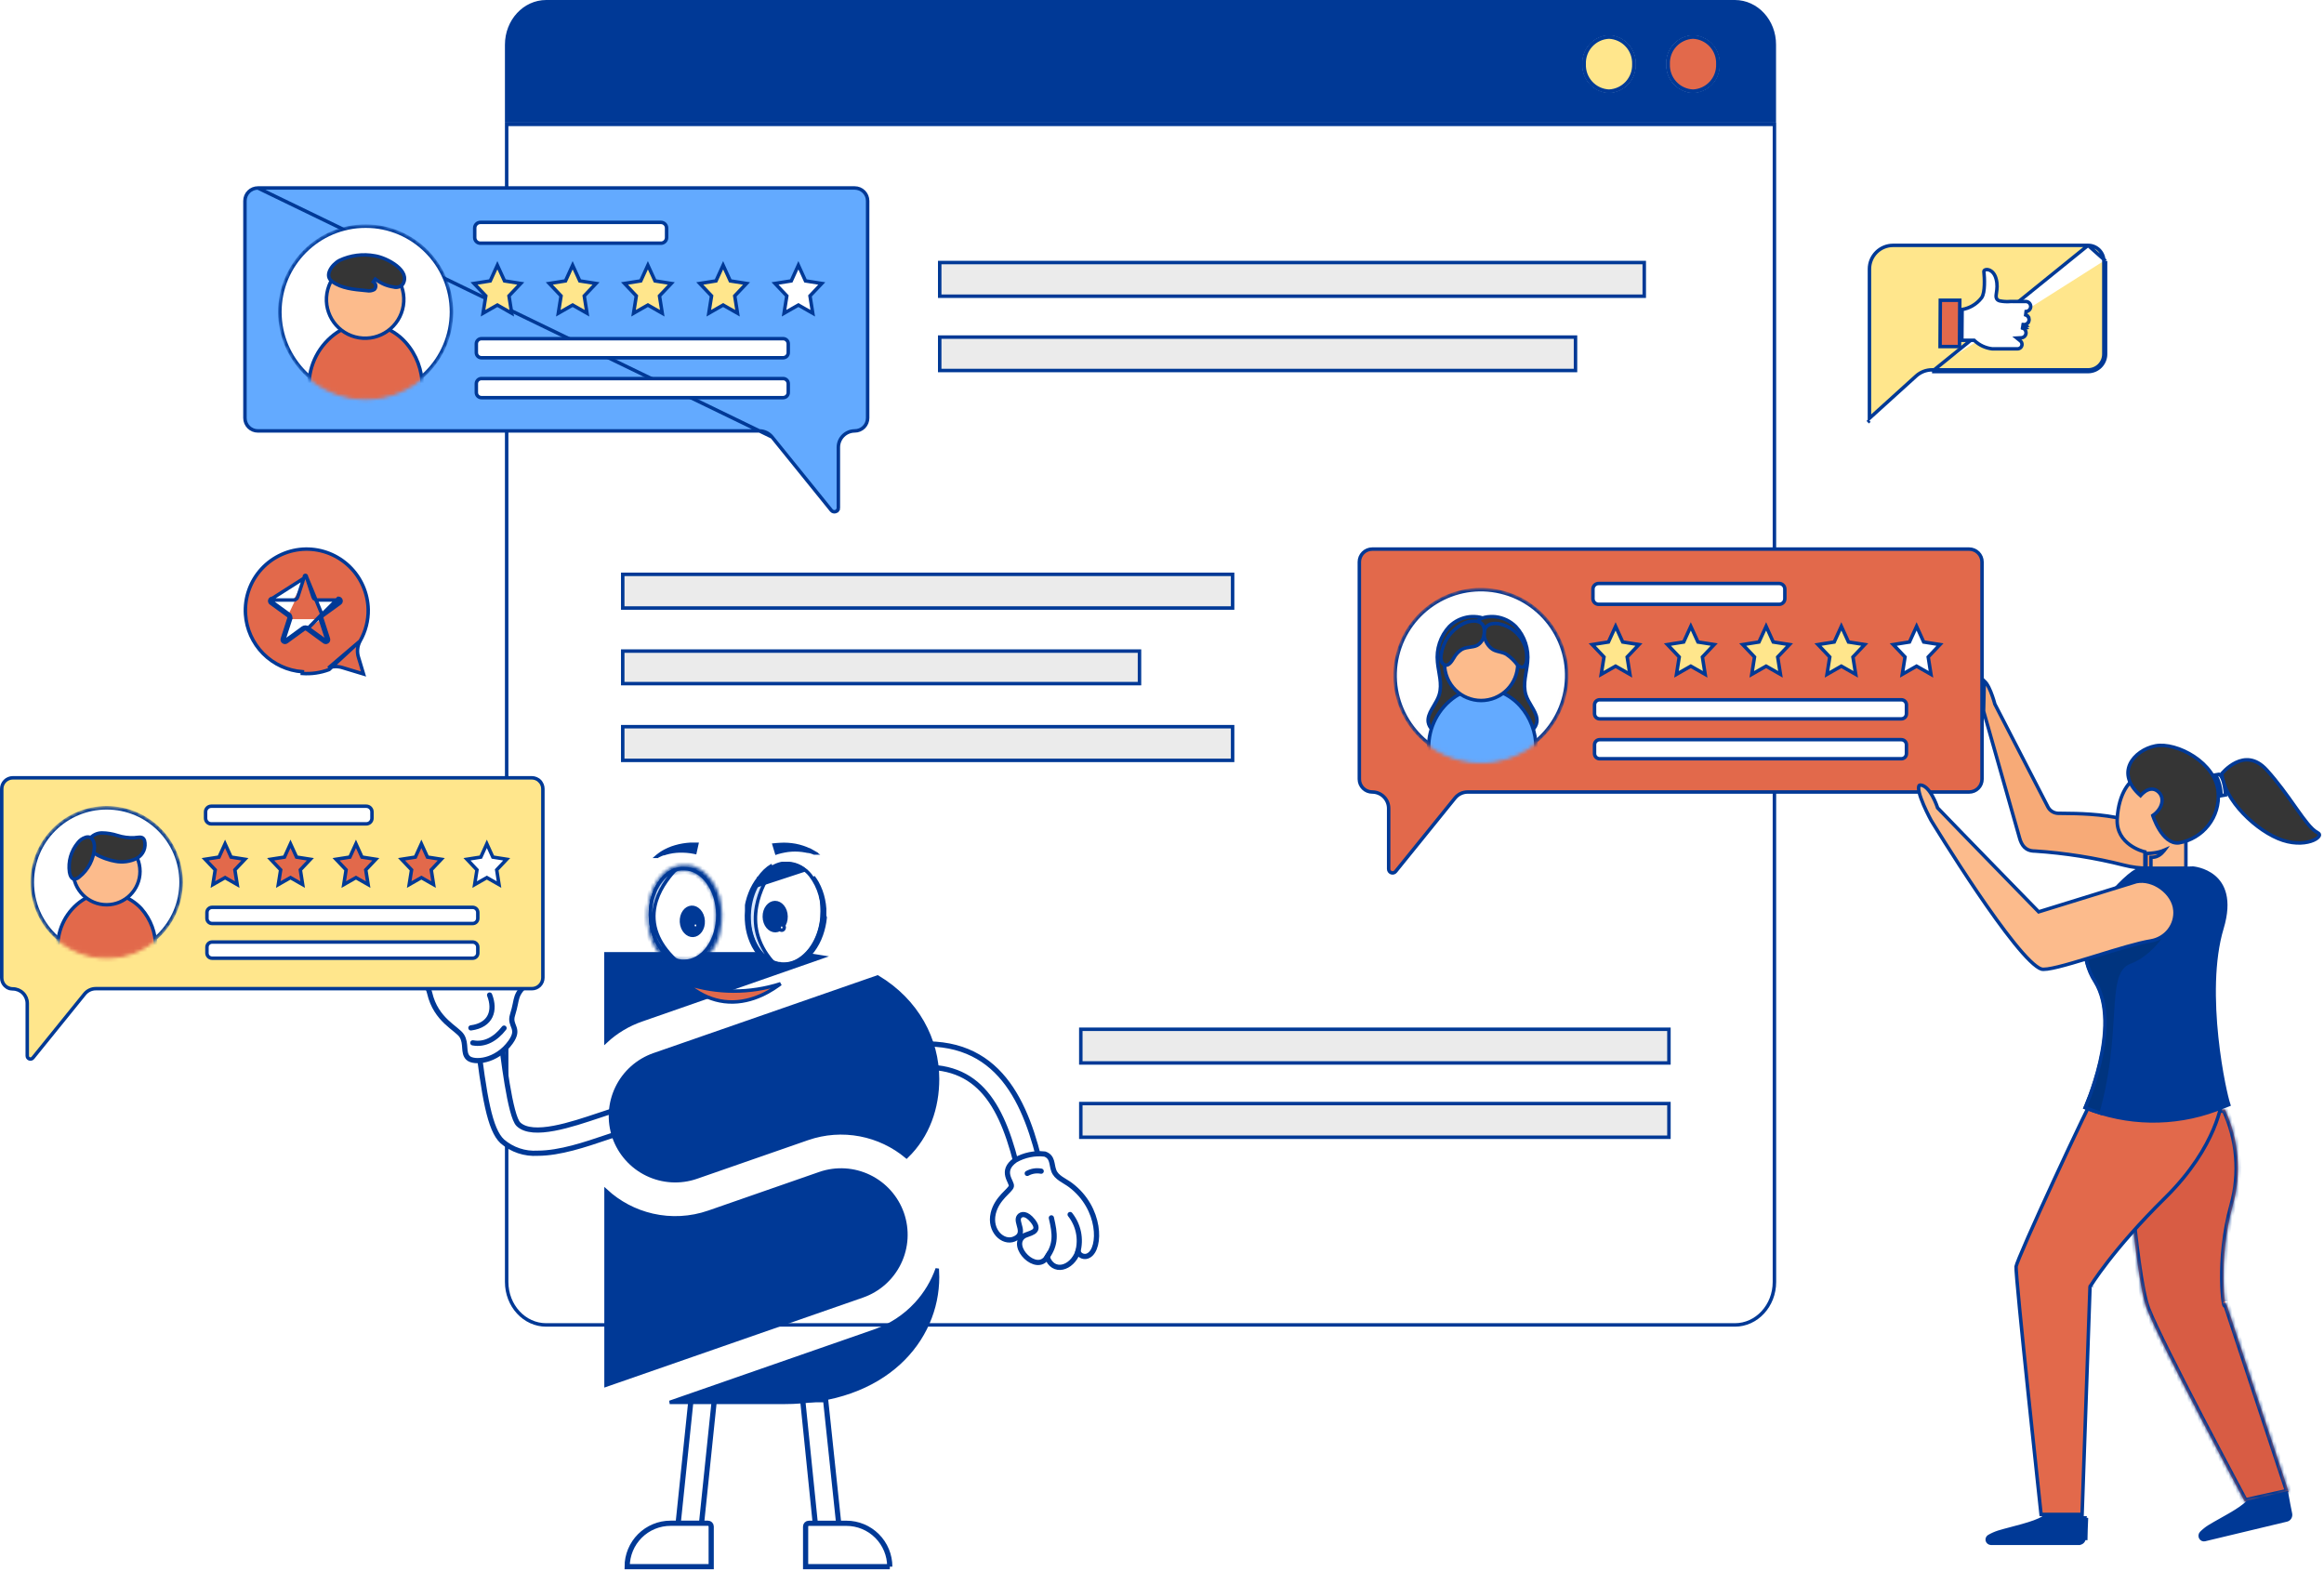
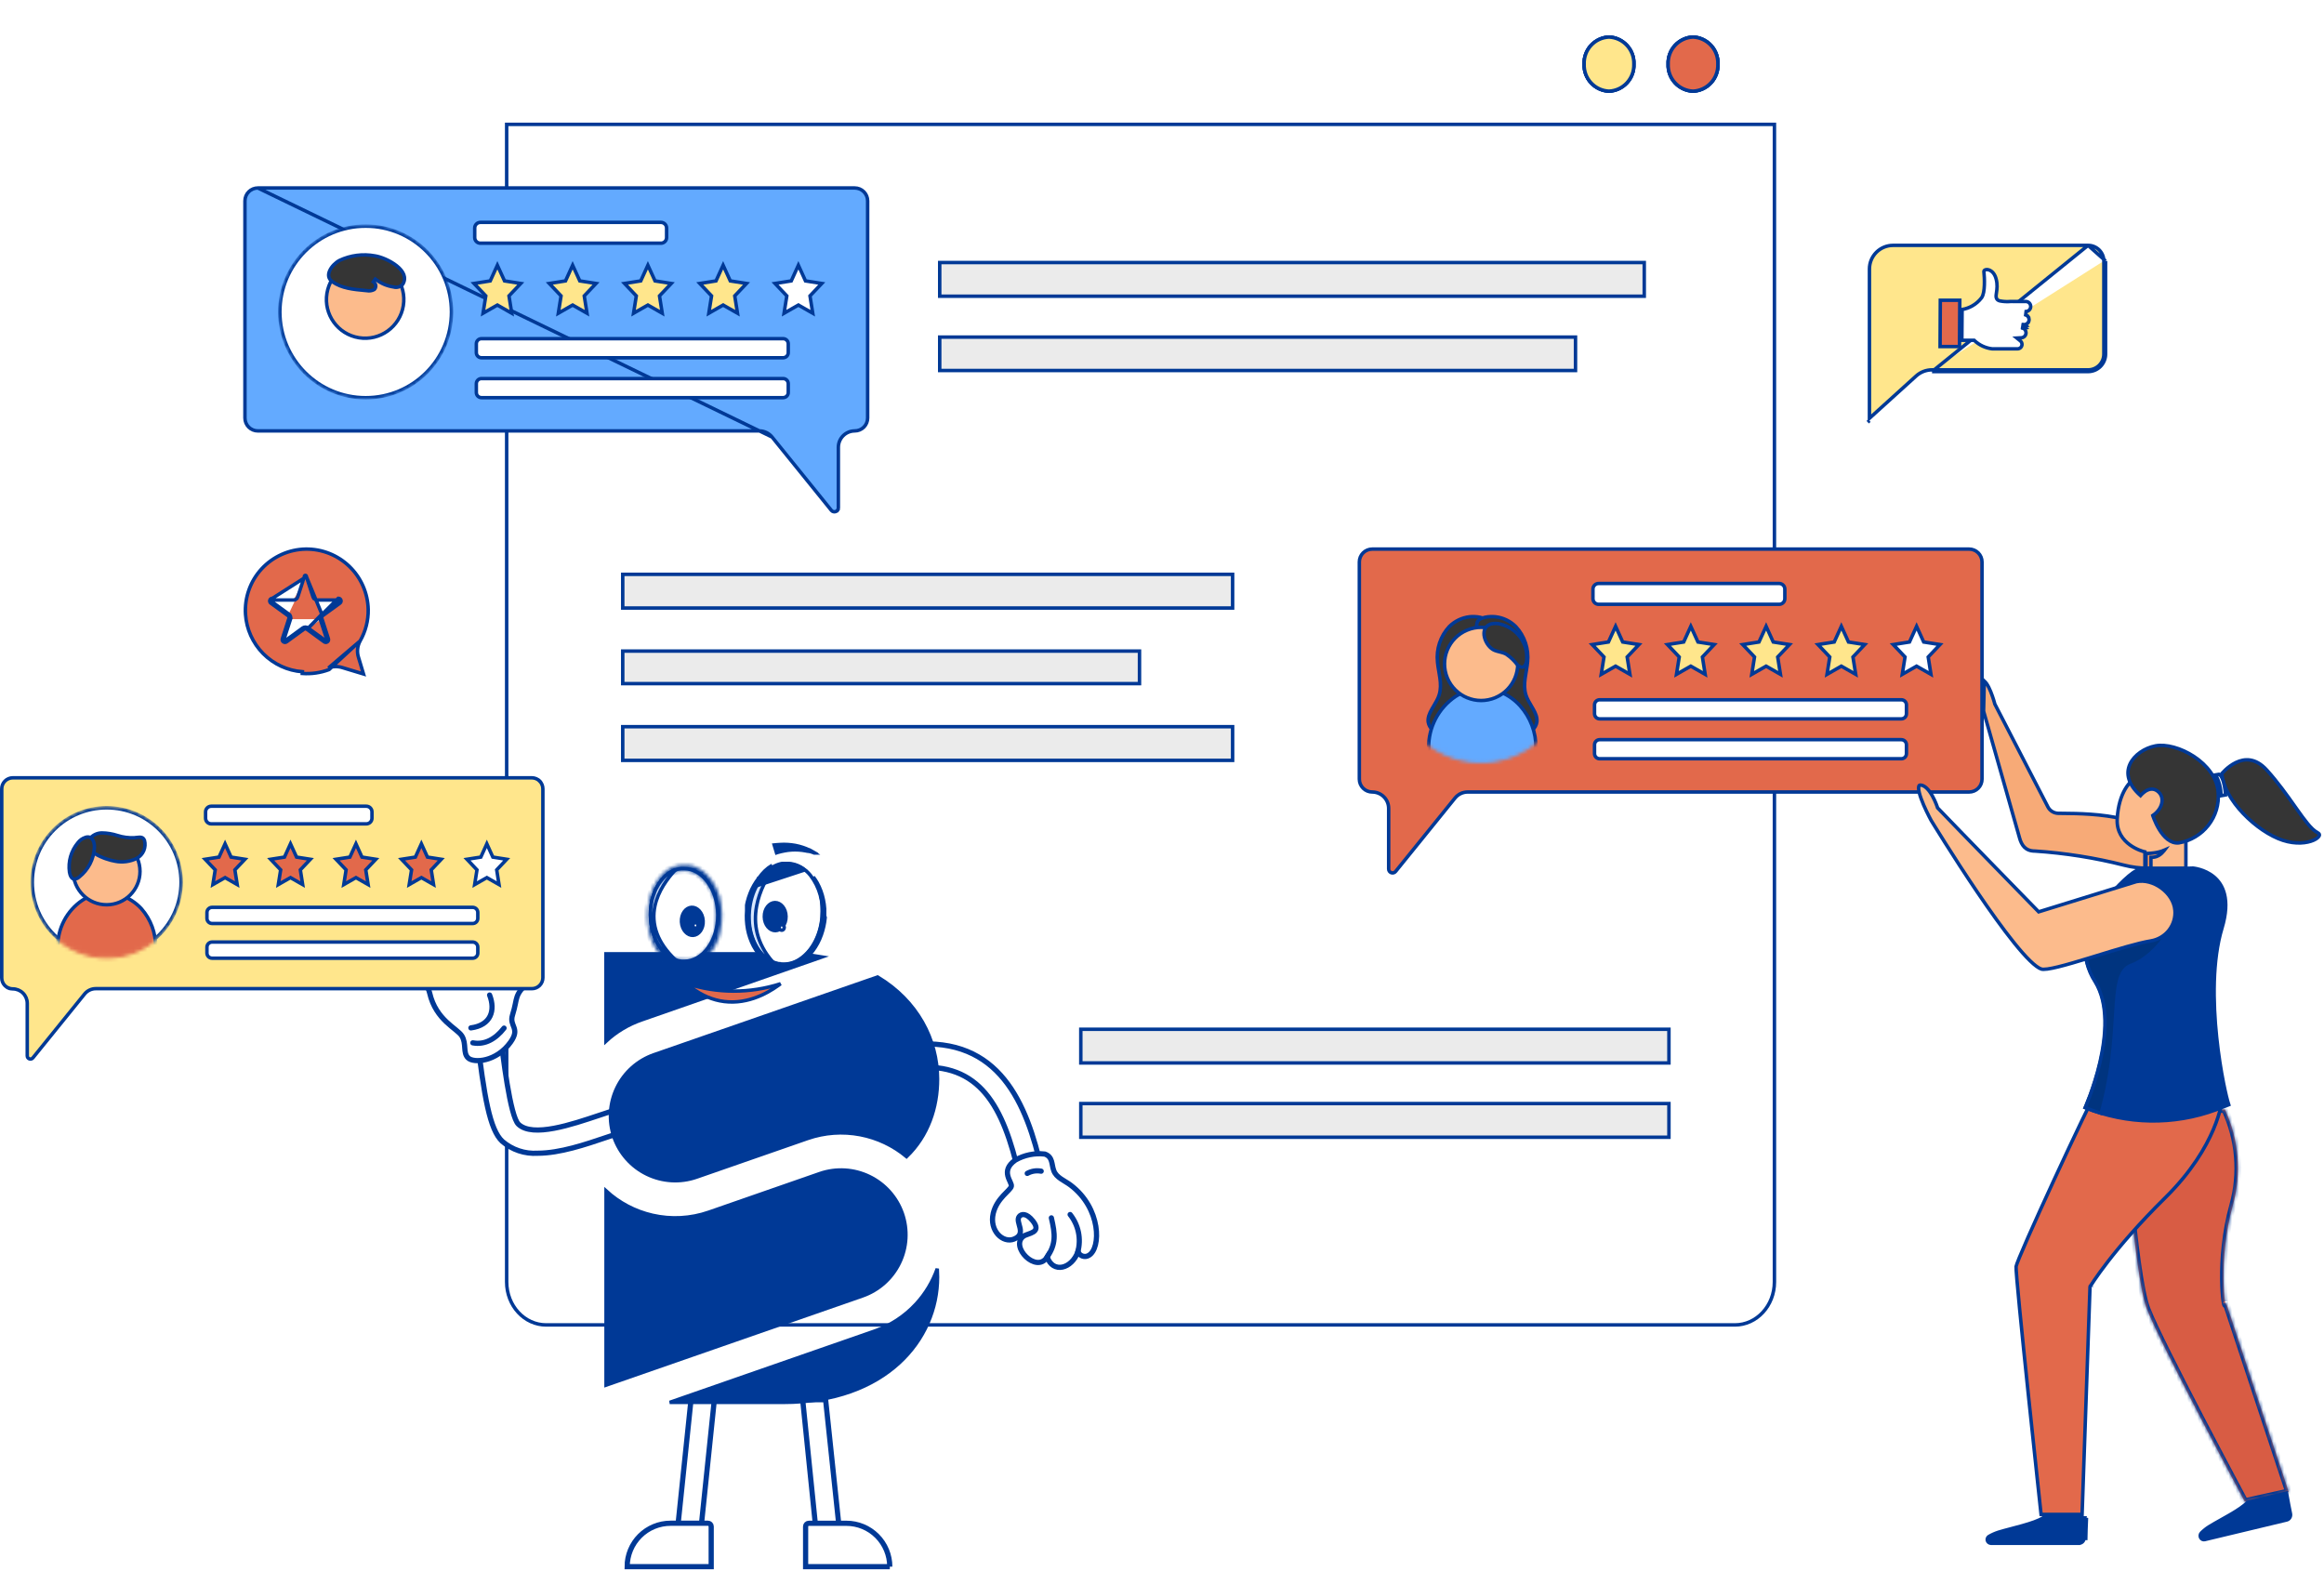
<svg xmlns="http://www.w3.org/2000/svg" width="670" height="453" viewBox="0 0 670 453" fill="none">
  <path d="M456.709 18.502L456.709 18.483L456.709 18.463C456.632 16.48 457.345 14.546 458.691 13.087C460.032 11.633 461.893 10.769 463.869 10.681C465.844 10.772 467.703 11.638 469.044 13.091C470.39 14.55 471.104 16.481 471.03 18.464L471.029 18.483L471.03 18.501C471.104 20.484 470.39 22.416 469.044 23.874C467.703 25.328 465.844 26.194 463.869 26.285C461.893 26.197 460.032 25.332 458.691 23.878C457.345 22.419 456.632 20.486 456.709 18.502Z" fill="white" stroke="#003996" />
  <path d="M480.951 18.502L480.952 18.483L480.951 18.463C480.874 16.48 481.587 14.546 482.933 13.087C484.275 11.633 486.136 10.769 488.112 10.681C490.087 10.769 491.949 11.633 493.29 13.087C494.636 14.546 495.349 16.48 495.272 18.463L495.272 18.483L495.272 18.502C495.349 20.486 494.636 22.419 493.29 23.878C491.949 25.332 490.087 26.197 488.112 26.285C486.136 26.197 484.275 25.332 482.933 23.878C481.587 22.419 480.874 20.486 480.951 18.502Z" fill="white" stroke="#003996" />
  <g filter="url(#filter0_d_6729_17513)">
    <path d="M512.062 35.353V369.579C512.062 376.71 506.733 382.48 500.156 382.48H157.464C150.887 382.48 145.57 376.71 145.57 369.579V35.353H512.062Z" fill="white" />
    <path d="M511.562 35.853V369.579C511.562 376.472 506.42 381.98 500.156 381.98H157.464C151.201 381.98 146.07 376.473 146.07 369.579V35.853H511.562Z" stroke="#003996" />
  </g>
-   <path d="M511.525 12.899V12.901V34.853H146.07V12.901C146.07 6.02 151.201 0.5 157.464 0.5H500.156C506.42 0.5 511.561 6.02 511.525 12.899ZM463.85 27.285L463.871 27.286L463.893 27.285C466.139 27.188 468.256 26.205 469.781 24.552C471.301 22.904 472.11 20.723 472.032 18.483C472.11 16.242 471.301 14.061 469.781 12.413C468.256 10.76 466.139 9.778 463.893 9.681L463.871 9.68L463.85 9.681C461.602 9.774 459.483 10.755 457.958 12.409C456.436 14.058 455.629 16.241 455.71 18.483C455.629 20.724 456.436 22.907 457.958 24.556C459.483 26.21 461.602 27.191 463.85 27.285ZM488.066 27.285L488.086 27.286L488.107 27.285C490.355 27.191 492.474 26.21 494 24.556C495.521 22.907 496.329 20.724 496.247 18.483C496.329 16.241 495.521 14.058 494 12.409C492.474 10.755 490.355 9.774 488.107 9.681L488.086 9.68L488.066 9.681C485.818 9.774 483.699 10.755 482.173 12.409C480.652 14.058 479.844 16.241 479.926 18.483C479.844 20.724 480.652 22.907 482.173 24.556C483.699 26.21 485.818 27.191 488.066 27.285Z" fill="#003996" stroke="#003996" />
  <path d="M471.03 18.464L471.029 18.483L471.03 18.501C471.104 20.484 470.39 22.416 469.044 23.874C467.703 25.328 465.844 26.194 463.869 26.285C461.893 26.197 460.032 25.332 458.691 23.878C457.345 22.419 456.632 20.486 456.709 18.502L456.709 18.483L456.709 18.463C456.632 16.48 457.345 14.546 458.691 13.087C460.032 11.633 461.893 10.769 463.869 10.681C465.844 10.772 467.703 11.638 469.044 13.091C470.39 14.55 471.104 16.481 471.03 18.464Z" fill="#514D94" stroke="#003996" />
  <path d="M495.249 18.463L495.248 18.483L495.249 18.502C495.326 20.486 494.613 22.419 493.267 23.878C491.925 25.332 490.064 26.197 488.088 26.285C486.112 26.197 484.251 25.332 482.91 23.878C481.564 22.419 480.851 20.486 480.927 18.502L480.928 18.483L480.927 18.463C480.851 16.48 481.564 14.546 482.91 13.087C484.251 11.633 486.112 10.769 488.088 10.681C490.064 10.769 491.925 11.633 493.267 13.087C494.613 14.546 495.326 16.48 495.249 18.463Z" fill="#514D94" stroke="#003996" />
  <path d="M471.03 18.464L471.029 18.483L471.03 18.501C471.104 20.484 470.39 22.416 469.044 23.874C467.703 25.328 465.844 26.194 463.869 26.285C461.893 26.197 460.032 25.332 458.691 23.878C457.345 22.419 456.632 20.486 456.709 18.502L456.709 18.483L456.709 18.463C456.632 16.48 457.345 14.546 458.691 13.087C460.032 11.633 461.893 10.769 463.869 10.681C465.844 10.772 467.703 11.638 469.044 13.091C470.39 14.55 471.104 16.481 471.03 18.464Z" fill="#FFE68C" stroke="#003996" />
  <path d="M495.249 18.463L495.248 18.483L495.249 18.502C495.326 20.486 494.613 22.419 493.267 23.878C491.925 25.332 490.064 26.197 488.088 26.285C486.112 26.197 484.251 25.332 482.91 23.878C481.564 22.419 480.851 20.486 480.927 18.502L480.928 18.483L480.927 18.463C480.851 16.48 481.564 14.546 482.91 13.087C484.251 11.633 486.112 10.769 488.088 10.681C490.064 10.769 491.925 11.633 493.267 13.087C494.613 14.546 495.326 16.48 495.249 18.463Z" fill="#E2694B" stroke="#003996" />
  <path d="M270.914 85.4V75.691H474.03V85.4H270.914Z" fill="#EBEBEB" stroke="#003996" />
  <path d="M270.914 106.818V97.185H454.212V106.818H270.914Z" fill="#EBEBEB" stroke="#003996" />
  <path d="M311.594 306.449V296.74H481.146V306.449H311.594Z" fill="#EBEBEB" stroke="#003996" />
  <path d="M311.594 327.868V318.158H481.146V327.868H311.594Z" fill="#EBEBEB" stroke="#003996" />
  <path d="M179.531 175.294V165.585H355.358V175.294H179.531Z" fill="#EBEBEB" stroke="#003996" />
  <path d="M179.531 197.09V187.708H328.51V197.09H179.531Z" fill="#EBEBEB" stroke="#003996" />
  <path d="M179.531 219.214V209.504H355.358V219.214H179.531Z" fill="#EBEBEB" stroke="#003996" />
  <path d="M421.094 228.799L421.31 229.25L421.094 228.799C420.459 229.104 419.901 229.548 419.462 230.097C419.461 230.098 419.461 230.098 419.461 230.098L402.353 251.237L402.351 251.241C402.204 251.425 402.005 251.558 401.779 251.623C401.553 251.687 401.313 251.68 401.091 251.601C400.87 251.522 400.68 251.376 400.545 251.183C400.412 250.99 400.341 250.76 400.345 250.525V250.518V233.069C400.345 231.813 399.845 230.609 398.958 229.722C398.07 228.834 396.867 228.335 395.611 228.335C394.625 228.335 393.678 227.943 392.98 227.246C392.282 226.548 391.891 225.602 391.891 224.615V162.023C391.891 161.036 392.282 160.09 392.98 159.392C393.678 158.695 394.625 158.302 395.611 158.302H567.689C568.675 158.302 569.622 158.694 570.319 159.392C571.017 160.09 571.409 161.036 571.409 162.023V224.615C571.409 225.602 571.017 226.548 570.319 227.246C569.622 227.943 568.675 228.335 567.689 228.335H423.127C422.423 228.336 421.728 228.494 421.094 228.799Z" fill="#E2694B" stroke="#003996" />
  <path d="M465.768 180.578L467.707 184.845L467.819 185.09L468.085 185.132L472.501 185.828L469.274 189.233L469.104 189.412L469.143 189.656L469.899 194.409L466.017 192.192L465.769 192.051L465.521 192.192L461.626 194.41L462.382 189.656L462.421 189.412L462.251 189.233L459.024 185.828L463.44 185.132L463.706 185.091L463.817 184.846L465.768 180.578Z" fill="#FFE68C" stroke="#003996" />
  <path d="M487.453 180.578L489.403 184.846L489.515 185.091L489.78 185.132L494.196 185.828L490.969 189.233L490.799 189.412L490.838 189.656L491.594 194.41L487.699 192.192L487.451 192.051L487.204 192.192L483.321 194.409L484.077 189.656L484.116 189.412L483.947 189.233L480.72 185.828L485.136 185.132L485.401 185.09L485.513 184.845L487.453 180.578Z" fill="#FFE68C" stroke="#003996" />
  <path d="M509.166 180.578L511.106 184.845L511.217 185.09L511.483 185.132L515.899 185.828L512.672 189.233L512.503 189.412L512.541 189.656L513.297 194.409L509.415 192.192L509.168 192.051L508.92 192.192L505.024 194.41L505.781 189.656L505.819 189.412L505.65 189.233L502.423 185.828L506.839 185.132L507.104 185.091L507.216 184.846L509.166 180.578Z" fill="#FFE68C" stroke="#003996" />
  <path d="M530.851 180.578L532.802 184.846L532.913 185.091L533.178 185.132L537.594 185.828L534.368 189.233L534.198 189.412L534.237 189.656L534.993 194.41L531.097 192.192L530.85 192.051L530.602 192.192L526.72 194.409L527.476 189.656L527.515 189.412L527.345 189.233L524.118 185.828L528.534 185.132L528.8 185.09L528.911 184.845L530.851 180.578Z" fill="#FFE68C" stroke="#003996" />
  <path d="M552.545 180.58L554.484 184.845L554.595 185.091L554.861 185.132L559.289 185.829L556.063 189.233L555.893 189.412L555.932 189.656L556.688 194.41L552.793 192.192L552.545 192.051L552.297 192.192L548.415 194.409L549.171 189.656L549.21 189.412L549.04 189.233L545.814 185.828L550.229 185.132L550.495 185.09L550.607 184.845L552.545 180.58Z" fill="white" stroke="#003996" />
  <path d="M460.871 168.218H512.93C513.83 168.218 514.56 168.948 514.56 169.847V172.594C514.56 173.494 513.83 174.223 512.93 174.223H460.871C459.972 174.223 459.242 173.494 459.242 172.594V169.847C459.242 168.948 459.972 168.218 460.871 168.218Z" fill="white" stroke="#003996" />
  <path d="M461.173 201.744H548.144C548.961 201.744 549.622 202.405 549.622 203.222V205.767C549.622 206.583 548.961 207.245 548.144 207.245H461.173C460.357 207.245 459.695 206.583 459.695 205.767V203.222C459.695 202.405 460.357 201.744 461.173 201.744Z" fill="white" stroke="#003996" />
  <path d="M461.173 213.247H548.144C548.961 213.247 549.622 213.908 549.622 214.725V217.27C549.622 218.086 548.961 218.748 548.144 218.748H461.173C460.357 218.748 459.695 218.086 459.695 217.27V214.725C459.695 213.908 460.357 213.247 461.173 213.247Z" fill="white" stroke="#003996" />
  <mask id="mask0_6729_17513" style="mask-type:luminance" maskUnits="userSpaceOnUse" x="401" y="169" width="52" height="51">
    <path d="M432.669 170.672C445.958 173.838 454.164 187.177 450.998 200.467C447.832 213.756 434.493 221.963 421.204 218.797C407.914 215.631 399.708 202.291 402.874 189.002C406.04 175.713 419.379 167.506 432.669 170.672Z" fill="white" stroke="white" />
  </mask>
  <g mask="url(#mask0_6729_17513)">
-     <path d="M432.669 170.672C445.958 173.838 454.164 187.177 450.998 200.467C447.832 213.756 434.493 221.963 421.204 218.797C407.914 215.631 399.708 202.291 402.874 189.002C406.04 175.713 419.379 167.506 432.669 170.672Z" fill="white" stroke="#003996" />
    <path d="M414.425 190.881L414.425 190.881L414.424 190.872C414.225 189.021 414.425 187.149 415.011 185.383C415.596 183.619 416.552 182.002 417.814 180.639C419.394 179.068 421.457 178.073 423.67 177.816C424.482 177.732 425.69 177.733 426.766 177.979C427.866 178.23 428.664 178.695 428.94 179.4C429.109 179.932 429.168 180.494 429.115 181.051L429.113 181.069L429.113 181.087C428.903 190.183 428.697 199.28 428.496 208.376L428.495 208.403L428.497 208.43C428.595 209.568 428.305 210.706 427.676 211.658C427.2 212.121 426.624 212.469 425.993 212.675L425.979 212.679L425.966 212.684C424.029 213.441 421.881 213.761 420.408 212.689C419.856 212.173 419.239 211.731 418.573 211.374L418.507 211.338L418.433 211.324C417.422 211.125 416.381 211.121 415.368 211.314C414.496 211.298 413.656 210.977 412.994 210.407C412.322 209.829 411.877 209.031 411.738 208.155C411.586 206.879 412.085 205.697 412.803 204.422C412.968 204.13 413.146 203.83 413.328 203.524C413.915 202.538 414.542 201.483 414.895 200.375L414.895 200.374C415.4 198.77 415.336 197.141 415.127 195.556C415.041 194.91 414.93 194.261 414.82 193.622C414.795 193.478 414.771 193.334 414.747 193.191C414.614 192.409 414.493 191.641 414.425 190.881Z" fill="#353535" stroke="#003996" />
    <path d="M440.39 190.871L440.39 190.871L440.389 190.881C440.322 191.641 440.2 192.409 440.068 193.191C440.044 193.334 440.019 193.478 439.994 193.623C439.884 194.261 439.773 194.911 439.688 195.556C439.478 197.141 439.414 198.77 439.919 200.374L439.92 200.377C440.275 201.477 440.899 202.527 441.482 203.509C441.667 203.82 441.848 204.124 442.015 204.421C442.732 205.696 443.228 206.88 443.075 208.156C442.941 209.032 442.499 209.831 441.829 210.41C441.169 210.98 440.33 211.3 439.458 211.314C438.442 211.123 437.398 211.126 436.382 211.324L436.307 211.338L436.24 211.375C435.578 211.732 434.966 212.174 434.418 212.69C432.945 213.761 430.797 213.441 428.861 212.684L428.848 212.679L428.834 212.675C428.202 212.469 427.626 212.121 427.15 211.657C426.516 210.708 426.226 209.57 426.329 208.433L426.332 208.404L426.331 208.376C426.113 199.279 425.903 190.183 425.701 181.087L425.701 181.071L425.7 181.056C425.652 180.497 425.712 179.935 425.875 179.399C426.158 178.694 426.96 178.23 428.058 177.979C429.135 177.733 430.339 177.732 431.144 177.816C433.359 178.07 435.421 179.065 436.999 180.639C438.264 182 439.222 183.618 439.807 185.382C440.393 187.148 440.592 189.021 440.39 190.871Z" fill="#353535" stroke="#003996" />
    <path d="M442.815 215.616V215.619V224.601C442.814 225.196 442.785 225.791 442.728 226.383H411.964C411.907 225.791 411.878 225.196 411.877 224.602V215.619H411.877L411.877 215.612C411.836 212.699 412.52 209.822 413.867 207.238C415.214 204.656 417.181 202.449 419.591 200.815C421.897 199.302 424.594 198.494 427.351 198.493C430.087 198.502 432.762 199.301 435.054 200.793L435.054 200.793L435.058 200.796C436.24 201.552 437.316 202.463 438.256 203.505C441.22 206.839 442.844 211.154 442.815 215.616Z" fill="#63AAFF" stroke="#003996" />
    <path d="M436.746 187.35C438.988 192.728 436.446 198.904 431.068 201.146C425.69 203.388 419.513 200.846 417.272 195.468C415.03 190.091 417.572 183.914 422.95 181.672C428.327 179.43 434.504 181.972 436.746 187.35Z" fill="#FCBB8C" stroke="#003996" />
    <path d="M430.888 187.502L430.886 187.501C429.572 186.971 428.366 185.398 427.967 183.74C427.771 182.923 427.783 182.134 428.038 181.48C428.285 180.846 428.774 180.299 429.618 179.957C430.613 179.658 431.675 179.66 432.67 179.963L432.682 179.967L432.694 179.97C434.939 180.535 436.92 181.861 438.296 183.724C439.655 185.597 440.313 187.889 440.153 190.198L440.153 190.2C440.119 190.725 439.979 191.281 439.737 191.701C439.504 192.104 439.214 192.327 438.868 192.364C438.592 192.346 438.322 192.27 438.075 192.143C437.82 192.011 437.596 191.826 437.418 191.601C436.52 190.43 435.439 189.411 434.217 188.583L434.192 188.566L434.165 188.553C433.606 188.266 433.008 188.103 432.455 187.963C432.39 187.947 432.326 187.931 432.262 187.915C431.768 187.79 431.315 187.677 430.888 187.502Z" fill="#353535" stroke="#003996" />
-     <path d="M427.719 183.533L427.719 183.533L427.716 183.546C427.596 184.084 427.362 184.589 427.029 185.027C426.699 185.463 426.278 185.823 425.796 186.083C425.214 186.367 424.555 186.463 423.8 186.572L423.792 186.573C423.066 186.678 422.245 186.796 421.5 187.179L421.483 187.188L421.467 187.198C420.466 187.812 419.648 188.684 419.1 189.723C418.773 190.269 418.423 190.817 418.018 191.216C417.621 191.608 417.23 191.8 416.806 191.764C416.531 191.714 416.273 191.592 416.06 191.41C415.845 191.226 415.682 190.988 415.589 190.719C415.391 190.082 415.353 189.407 415.479 188.752L415.481 188.74L415.483 188.728C415.741 186.915 416.413 185.185 417.449 183.675C418.485 182.165 419.857 180.915 421.456 180.023L421.456 180.023L421.466 180.017C422.534 179.388 423.749 179.051 424.988 179.04C426.405 179.071 427.189 179.6 427.584 180.333C428.001 181.107 428.051 182.225 427.719 183.533Z" fill="#353535" stroke="#003996" />
  </g>
  <path d="M74.35 54.197H74.349C73.859 54.196 73.374 54.291 72.921 54.477C72.469 54.663 72.058 54.937 71.711 55.283C71.364 55.629 71.089 56.039 70.901 56.491C70.714 56.943 70.617 57.428 70.617 57.918V120.51C70.617 120.999 70.714 121.484 70.901 121.936C71.089 122.388 71.364 122.799 71.711 123.144C72.058 123.49 72.469 123.764 72.921 123.95C73.374 124.137 73.859 124.232 74.349 124.23H74.35H218.899H218.899C219.605 124.231 220.301 124.39 220.937 124.695C221.573 124.999 222.133 125.442 222.575 125.991L74.35 54.197ZM74.35 54.197H246.415C247.402 54.197 248.348 54.589 249.046 55.287C249.744 55.984 250.135 56.931 250.135 57.918V120.51C250.135 121.496 249.744 122.443 249.046 123.141C248.348 123.838 247.402 124.23 246.415 124.23H246.414C245.161 124.234 243.96 124.734 243.076 125.622C242.191 126.509 241.694 127.711 241.694 128.963V146.413V146.414C241.695 146.649 241.622 146.878 241.486 147.071L241.895 147.359L241.486 147.071C241.351 147.263 241.159 147.409 240.937 147.487C240.715 147.566 240.474 147.574 240.248 147.51C240.022 147.447 239.821 147.314 239.672 147.132L222.576 125.991L74.35 54.197Z" fill="#63AAFF" stroke="#003996" />
  <path d="M143.39 76.472L145.341 80.741L145.452 80.985L145.718 81.027L150.133 81.723L146.907 85.128L146.737 85.307L146.776 85.55L147.532 90.305L143.636 88.086L143.389 87.945L143.141 88.087L139.259 90.303L140.015 85.55L140.054 85.307L139.884 85.128L136.657 81.723L141.073 81.027L141.339 80.985L141.45 80.74L143.39 76.472Z" fill="#FFE68C" stroke="#003996" />
  <path d="M165.089 76.472L167.04 80.741L167.151 80.985L167.417 81.027L171.833 81.723L168.606 85.128L168.436 85.307L168.475 85.55L169.231 90.305L165.336 88.086L165.088 87.945L164.84 88.087L160.958 90.303L161.714 85.55L161.753 85.307L161.583 85.128L158.357 81.723L162.772 81.027L163.038 80.985L163.15 80.74L165.089 76.472Z" fill="#FFE68C" stroke="#003996" />
  <path d="M186.781 76.472L188.731 80.741L188.843 80.985L189.108 81.027L193.524 81.723L190.297 85.128L190.128 85.307L190.166 85.55L190.922 90.305L187.027 88.086L186.779 87.945L186.532 88.087L182.65 90.303L183.406 85.55L183.444 85.307L183.275 85.128L180.048 81.723L184.464 81.027L184.73 80.985L184.841 80.74L186.781 76.472Z" fill="#FFE68C" stroke="#003996" />
  <path d="M208.476 76.472L210.427 80.741L210.538 80.985L210.803 81.027L215.219 81.723L211.993 85.128L211.823 85.307L211.862 85.55L212.618 90.305L208.722 88.086L208.475 87.945L208.227 88.087L204.345 90.303L205.101 85.55L205.14 85.307L204.97 85.128L201.743 81.723L206.159 81.027L206.425 80.985L206.536 80.74L208.476 76.472Z" fill="#FFE68C" stroke="#003996" />
  <path d="M230.17 76.475L232.109 80.74L232.22 80.985L232.486 81.027L236.914 81.723L233.688 85.128L233.518 85.307L233.557 85.55L234.313 90.305L230.418 88.086L230.17 87.945L229.922 88.087L226.04 90.303L226.796 85.55L226.835 85.307L226.665 85.128L223.439 81.723L227.854 81.027L228.12 80.985L228.232 80.74L230.17 76.475Z" fill="white" stroke="#003996" />
  <path d="M138.489 64.112H190.548C191.447 64.112 192.177 64.841 192.177 65.741V68.488C192.177 69.388 191.447 70.117 190.548 70.117H138.489C137.589 70.117 136.859 69.388 136.859 68.488V65.741C136.859 64.841 137.589 64.112 138.489 64.112Z" fill="white" stroke="#003996" />
  <path d="M138.802 97.638H225.773C226.589 97.638 227.251 98.3 227.251 99.117V101.661C227.251 102.478 226.589 103.14 225.773 103.14H138.802C137.986 103.14 137.324 102.478 137.324 101.661V99.117C137.324 98.3 137.986 97.638 138.802 97.638Z" fill="white" stroke="#003996" />
  <path d="M138.802 109.141H225.773C226.589 109.141 227.251 109.803 227.251 110.619V113.164C227.251 113.98 226.589 114.642 225.773 114.642H138.802C137.986 114.642 137.324 113.98 137.324 113.164V110.619C137.324 109.803 137.986 109.141 138.802 109.141Z" fill="white" stroke="#003996" />
  <mask id="mask1_6729_17513" style="mask-type:luminance" maskUnits="userSpaceOnUse" x="80" y="64" width="51" height="52">
    <path d="M130.167 89.944C130.167 103.605 119.092 114.68 105.431 114.68C91.77 114.68 80.695 103.605 80.695 89.944C80.695 76.283 91.77 65.208 105.431 65.208C119.092 65.208 130.167 76.283 130.167 89.944Z" fill="white" stroke="white" />
  </mask>
  <g mask="url(#mask1_6729_17513)">
    <path d="M130.155 89.931C130.155 103.592 119.081 114.667 105.419 114.667C91.758 114.667 80.684 103.592 80.684 89.931C80.684 76.27 91.758 65.195 105.419 65.195C119.081 65.195 130.155 76.27 130.155 89.931Z" fill="white" stroke="#003996" />
-     <path d="M121.737 111.447V111.45V120.925V120.925C121.738 121.558 121.705 122.189 121.64 122.818H89.159C89.098 122.19 89.069 121.559 89.073 120.928V120.925V111.45H89.073L89.073 111.443C89.025 108.368 89.746 105.329 91.168 102.603C92.59 99.877 94.668 97.549 97.215 95.828C99.649 94.235 102.495 93.388 105.403 93.392C108.292 93.405 111.116 94.252 113.535 95.831L113.535 95.831L113.541 95.834C114.792 96.626 115.927 97.588 116.913 98.693L116.913 98.693C120.046 102.2 121.765 106.745 121.737 111.447Z" fill="#E2694B" stroke="#003996" />
    <path d="M107.046 75.348C113.127 76.332 117.259 82.059 116.275 88.14C115.291 94.221 109.564 98.353 103.483 97.37C97.402 96.386 93.269 90.658 94.253 84.577C95.237 78.496 100.964 74.364 107.046 75.348Z" fill="#FCBB8C" stroke="#003996" />
    <path d="M105.767 83.796L105.742 83.791L105.717 83.789C105.547 83.773 105.375 83.757 105.203 83.741C101.95 83.44 98.469 83.118 95.82 81.222C95.18 80.764 94.879 80.251 94.781 79.737C94.68 79.21 94.78 78.626 95.05 78.025C95.592 76.814 96.761 75.67 97.869 75.083C101.052 73.584 104.627 73.123 108.087 73.767L108.095 73.768L108.104 73.77C109.742 74.015 112.441 75.081 114.376 76.634C115.341 77.409 116.073 78.271 116.413 79.169C116.739 80.032 116.716 80.958 116.125 81.951C115.807 82.313 115.395 82.579 114.934 82.719C114.461 82.864 113.956 82.869 113.479 82.735L113.448 82.726L113.415 82.721C111.659 82.468 109.996 81.78 108.576 80.722C108.462 80.615 108.337 80.518 108.203 80.435L107.625 81.249C107.724 81.329 107.825 81.408 107.927 81.484C108.003 81.561 108.071 81.647 108.127 81.74C108.241 81.925 108.309 82.134 108.327 82.35C108.345 82.566 108.312 82.783 108.231 82.984C108.156 83.17 108.042 83.337 107.897 83.474C107.247 83.825 106.494 83.939 105.767 83.796Z" fill="#353535" stroke="#003996" />
  </g>
  <path d="M593.382 234.48L593.384 234.48C593.803 234.488 594.302 234.492 594.871 234.497C598.779 234.528 605.952 234.586 612.459 236.21C616.185 237.14 619.641 238.572 622.128 240.764C624.517 242.871 626.03 245.692 626.018 249.522C621.53 250.608 616.832 250.578 612.356 249.43L612.355 249.43C603.951 247.297 595.362 245.935 586.698 245.361L586.681 245.36H586.665C585.224 245.36 584.268 244.901 583.598 244.219C582.912 243.521 582.484 242.546 582.193 241.448L582.193 241.448L582.191 241.44L571.861 205.03L572.063 196.358C572.064 196.359 572.065 196.36 572.066 196.361C572.268 196.514 572.483 196.749 572.704 197.061C573.146 197.684 573.56 198.535 573.918 199.414C574.275 200.288 574.566 201.166 574.769 201.827C574.87 202.156 574.949 202.431 575.002 202.623C575.029 202.718 575.049 202.793 575.063 202.844L575.078 202.901L575.082 202.916L575.083 202.919L575.083 202.92L575.083 202.92L575.083 202.92L575.097 202.974L575.123 203.025L590.428 232.681L590.428 232.681L590.432 232.689C590.717 233.219 591.142 233.663 591.66 233.978C592.179 234.292 592.774 234.464 593.382 234.48Z" fill="#F7AA77" stroke="#003996" />
  <path d="M628.319 236.41L627.822 236.468L627.83 236.537L627.857 236.602L630.182 242.215V250.314H618.369V245.979V245.587L617.988 245.493L617.988 245.493L617.988 245.493L617.988 245.493L617.985 245.492L617.971 245.489C617.957 245.485 617.936 245.48 617.908 245.472C617.852 245.456 617.767 245.432 617.658 245.398C617.44 245.329 617.127 245.222 616.75 245.07C615.996 244.765 614.997 244.28 614.015 243.562C612.059 242.133 610.186 239.802 610.381 236.098C610.584 232.247 611.554 229.414 612.687 227.484C613.832 225.533 615.115 224.547 615.912 224.297C616.048 224.254 616.316 224.237 616.739 224.284C617.147 224.329 617.643 224.427 618.203 224.566C619.321 224.845 620.647 225.28 621.929 225.752C623.21 226.224 624.436 226.729 625.351 227.144C625.809 227.353 626.182 227.535 626.443 227.678C626.559 227.741 626.646 227.793 626.704 227.832C626.705 227.836 626.706 227.84 626.707 227.844C626.723 227.923 626.743 228.031 626.765 228.166C626.81 228.435 626.863 228.796 626.922 229.221C627.041 230.069 627.18 231.157 627.313 232.231C627.447 233.306 627.574 234.365 627.668 235.156C627.715 235.551 627.753 235.879 627.78 236.108L627.811 236.374L627.819 236.444L627.821 236.462L627.822 236.466L627.822 236.468L627.822 236.468L628.319 236.41Z" fill="#FCBB8C" stroke="#003996" />
  <path d="M617.096 229.371C615.243 227.728 614.208 226.126 613.759 224.645C613.282 223.072 613.454 221.596 614.06 220.285C615.286 217.636 618.311 215.631 621.393 215.036C624.418 214.452 628.807 215.636 632.543 218.108C636.271 220.574 639.207 224.229 639.493 228.449L639.493 228.449L639.494 228.458C639.786 231.857 638.777 235.241 636.666 237.938C634.559 240.631 631.507 242.442 628.114 243.01C625.726 243.238 623.844 241.343 622.499 239.144C621.84 238.066 621.343 236.967 621.01 236.134C620.844 235.719 620.72 235.372 620.637 235.13C620.636 235.125 620.634 235.12 620.632 235.114C621.905 234.258 622.82 233.052 623.17 231.807C623.557 230.434 623.252 228.994 621.962 228.042C621.304 227.556 620.615 227.428 619.965 227.525C619.333 227.62 618.764 227.922 618.302 228.254C617.836 228.588 617.452 228.973 617.185 229.269C617.154 229.304 617.124 229.338 617.096 229.371Z" fill="#353535" stroke="#003996" />
  <path d="M640.555 223.014C640.6 222.961 640.657 222.895 640.726 222.818C640.921 222.601 641.208 222.297 641.574 221.954C642.308 221.267 643.348 220.438 644.584 219.842C645.819 219.247 647.229 218.894 648.724 219.122C650.212 219.35 651.843 220.163 653.51 222.006C656.705 225.537 659.348 229.277 661.593 232.454C661.762 232.693 661.928 232.929 662.093 233.161C663.264 234.815 664.33 236.3 665.305 237.474C666.27 238.637 667.189 239.552 668.076 240.011C668.413 240.185 668.57 240.361 668.635 240.495C668.694 240.616 668.703 240.75 668.637 240.92C668.486 241.303 667.962 241.809 666.991 242.241C665.094 243.084 661.852 243.471 658.146 242.269C654.435 241.064 650.13 238.148 646.694 234.528C643.308 230.96 640.845 226.794 640.555 223.014Z" fill="#353535" stroke="#003996" />
  <path d="M618.691 246.058C618.794 246.057 618.91 246.055 619.038 246.051C619.564 246.037 620.291 245.993 621.089 245.877C622.007 245.744 623.062 245.509 624.022 245.087C623.984 245.138 623.944 245.19 623.904 245.241C623.146 246.206 622.051 247.106 620.589 247.154L620.106 247.17V247.654V250.298L618.691 250.251V246.058Z" fill="#FF9A55" stroke="#003996" />
  <mask id="path-53-inside-1_6729_17513" fill="white">
    <path d="M612.047 319.502C612.047 319.502 615.074 367.299 618.932 377.366C622.79 387.432 647.172 432.941 647.172 432.941L659.822 430.131L641.794 375.7C641.65 379.046 639.255 363.345 643.715 347.471C646.273 338.286 645.458 328.476 641.42 319.85L609.867 319.502" />
  </mask>
  <path d="M612.047 319.502C612.047 319.502 615.074 367.299 618.932 377.366C622.79 387.432 647.172 432.941 647.172 432.941L659.822 430.131L641.794 375.7C641.65 379.046 639.255 363.345 643.715 347.471C646.273 338.286 645.458 328.476 641.42 319.85L609.867 319.502" fill="#D85C44" />
  <path d="M647.172 432.941L646.291 433.413L646.649 434.082L647.389 433.917L647.172 432.941ZM659.822 430.131L660.039 431.107L661.119 430.867L660.771 429.816L659.822 430.131ZM641.794 375.7L642.743 375.386L640.795 375.657L641.794 375.7ZM643.715 347.471L644.678 347.741L644.679 347.739L643.715 347.471ZM641.42 319.85L642.326 319.426L642.06 318.857L641.432 318.85L641.42 319.85ZM612.047 319.502C611.049 319.565 611.049 319.566 611.049 319.566C611.049 319.566 611.049 319.567 611.049 319.568C611.05 319.569 611.05 319.571 611.05 319.574C611.05 319.58 611.051 319.589 611.052 319.601C611.053 319.624 611.055 319.658 611.058 319.704C611.064 319.795 611.073 319.93 611.084 320.107C611.107 320.46 611.142 320.979 611.187 321.644C611.278 322.972 611.411 324.88 611.583 327.202C611.928 331.844 612.427 338.14 613.047 344.752C613.667 351.363 614.409 358.298 615.238 364.217C616.062 370.095 616.986 375.083 617.998 377.724L619.866 377.008C618.949 374.615 618.048 369.854 617.219 363.939C616.396 358.064 615.657 351.163 615.038 344.566C614.42 337.97 613.921 331.688 613.578 327.054C613.406 324.737 613.273 322.833 613.183 321.508C613.137 320.845 613.103 320.328 613.08 319.976C613.069 319.8 613.06 319.666 613.054 319.575C613.051 319.53 613.049 319.496 613.047 319.473C613.047 319.462 613.046 319.453 613.046 319.447C613.046 319.445 613.045 319.442 613.045 319.441C613.045 319.44 613.045 319.44 613.045 319.439C613.045 319.439 613.045 319.439 612.047 319.502ZM617.998 377.724C619.953 382.824 627.049 396.783 633.612 409.39C636.902 415.711 640.072 421.716 642.419 426.142C643.592 428.354 644.56 430.172 645.235 431.437C645.572 432.069 645.836 432.563 646.016 432.899C646.105 433.067 646.174 433.196 646.22 433.282C646.244 433.325 646.261 433.358 646.273 433.38C646.279 433.391 646.283 433.399 646.286 433.405C646.288 433.408 646.289 433.41 646.29 433.411C646.29 433.412 646.29 433.412 646.29 433.413C646.291 433.413 646.291 433.413 647.172 432.941C648.054 432.469 648.054 432.469 648.053 432.468C648.053 432.468 648.053 432.467 648.053 432.467C648.052 432.465 648.051 432.463 648.049 432.461C648.046 432.455 648.042 432.447 648.036 432.436C648.024 432.414 648.007 432.381 647.984 432.338C647.938 432.252 647.869 432.124 647.779 431.956C647.6 431.621 647.336 431.127 646.999 430.495C646.325 429.232 645.358 427.416 644.186 425.204C641.84 420.782 638.673 414.781 635.386 408.467C628.794 395.803 621.769 381.974 619.866 377.008L617.998 377.724ZM647.389 433.917L660.039 431.107L659.605 429.155L646.955 431.965L647.389 433.917ZM660.771 429.816L642.743 375.386L640.844 376.015L658.873 430.445L660.771 429.816ZM640.795 375.657C640.785 375.886 640.767 375.864 640.806 375.758C640.819 375.725 640.866 375.601 640.982 375.473C641.116 375.326 641.408 375.111 641.823 375.162C642.171 375.205 642.369 375.411 642.426 375.476C642.499 375.558 642.535 375.629 642.545 375.649C642.575 375.708 642.556 375.689 642.514 375.489C642.478 375.324 642.438 375.093 642.397 374.795C642.229 373.598 642.057 371.497 642.028 368.782C641.97 363.354 642.481 355.56 644.678 347.741L642.753 347.2C640.489 355.256 639.968 363.25 640.028 368.804C640.058 371.58 640.233 373.77 640.416 375.072C640.462 375.398 640.509 375.68 640.558 375.906C640.599 376.099 640.659 376.35 640.759 376.548C640.787 376.604 640.841 376.702 640.929 376.802C641.003 376.886 641.217 377.103 641.58 377.147C642.01 377.2 642.317 376.979 642.464 376.816C642.594 376.673 642.654 376.526 642.679 376.46C642.768 376.224 642.785 375.933 642.793 375.743L640.795 375.657ZM644.679 347.739C647.3 338.324 646.465 328.269 642.326 319.426L640.515 320.274C644.451 328.684 645.246 338.247 642.752 347.203L644.679 347.739ZM641.432 318.85L609.878 318.502L609.856 320.502L641.409 320.85L641.432 318.85Z" fill="#003996" mask="url(#path-53-inside-1_6729_17513)" />
  <path d="M602.606 370.89L602.54 371L602.535 371.129L600.259 436.604H588.435L588.399 436.269C588.343 435.758 588.263 435.01 588.16 434.057C587.955 432.15 587.662 429.423 587.311 426.143C586.609 419.583 585.676 410.811 584.752 401.963C583.828 393.114 582.912 384.19 582.245 377.326C581.912 373.893 581.64 370.977 581.461 368.844C581.371 367.777 581.305 366.908 581.265 366.27C581.224 365.606 581.216 365.243 581.227 365.144C581.236 365.062 581.31 364.8 581.485 364.317C581.652 363.859 581.891 363.251 582.193 362.512C582.797 361.035 583.649 359.051 584.674 356.722C586.723 352.066 589.456 346.044 592.26 339.973C595.064 333.903 597.937 327.788 600.265 322.944C602.603 318.081 604.373 314.542 604.98 313.588C605.059 313.464 605.233 313.316 605.572 313.177C605.906 313.04 606.354 312.931 606.917 312.853C608.041 312.698 609.539 312.682 611.299 312.774C614.812 312.959 619.277 313.573 623.68 314.313C628.08 315.052 632.403 315.915 635.628 316.593C637.239 316.932 638.576 317.225 639.509 317.432C639.94 317.528 640.284 317.606 640.53 317.662C640.524 317.705 640.517 317.75 640.509 317.798C640.448 318.18 640.344 318.746 640.171 319.475C639.825 320.933 639.204 323.041 638.109 325.619C635.918 330.774 631.825 337.817 624.219 345.312C616.548 352.872 611.149 359.258 607.666 363.759C605.924 366.009 604.662 367.788 603.833 369.006C603.419 369.615 603.114 370.084 602.911 370.402C602.809 370.561 602.734 370.682 602.683 370.763C602.658 370.804 602.639 370.835 602.626 370.856L602.611 370.881L602.608 370.887L602.607 370.889L602.606 370.889C602.606 370.89 602.606 370.89 603.035 371.147L602.606 370.89Z" fill="#E2694B" stroke="#003996" />
  <path d="M632.232 250.274L632.238 250.275C632.261 250.277 632.296 250.28 632.342 250.286C632.435 250.296 632.574 250.314 632.75 250.343C633.102 250.401 633.604 250.503 634.192 250.675C635.371 251.022 636.879 251.65 638.23 252.776C639.574 253.896 640.772 255.516 641.337 257.873C641.903 260.236 641.841 263.375 640.6 267.54C637.78 276.868 637.992 288.962 639.054 299.064C639.586 304.124 640.333 308.7 641.027 312.205C641.614 315.163 642.169 317.39 642.533 318.496L638.83 319.947C638.828 319.948 638.827 319.949 638.825 319.949C626.641 324.444 613.177 324.217 601.166 319.327C601.235 319.167 601.321 318.97 601.419 318.737C601.708 318.054 602.11 317.066 602.569 315.842C603.485 313.394 604.626 309.998 605.52 306.206C606.414 302.417 607.065 298.217 606.994 294.166C606.924 290.118 606.131 286.183 604.104 282.957C601.634 279.027 600.776 275.104 601.238 271.3C601.7 267.488 603.493 263.755 606.393 260.224C608.298 257.908 610.444 255.551 612.344 253.766C613.294 252.873 614.174 252.132 614.923 251.613C615.298 251.354 615.632 251.155 615.919 251.021C616.21 250.886 616.424 250.829 616.569 250.822C616.57 250.822 616.571 250.822 616.572 250.822L632.232 250.274Z" fill="#003996" stroke="#003996" />
  <path d="M614.329 278.345L614.329 278.346C612.509 279.023 611.558 280.732 610.992 283.06C610.425 285.393 610.205 288.507 609.974 292.221C609.957 292.491 609.94 292.764 609.923 293.04C609.473 300.303 608.881 309.878 605.744 320.962C604.19 320.495 602.66 319.95 601.161 319.329C601.229 319.169 601.313 318.97 601.409 318.736C601.691 318.054 602.084 317.068 602.531 315.847C603.424 313.405 604.537 310.016 605.409 306.233C606.28 302.451 606.916 298.261 606.847 294.22C606.778 290.182 606.005 286.257 604.028 283.038L604.028 283.038L604.021 283.027C601.878 279.739 600.886 275.832 601.195 271.922L626.655 266.104C626.551 266.307 626.428 266.538 626.288 266.794C625.744 267.789 624.929 269.149 623.85 270.606C621.686 273.53 618.493 276.8 614.329 278.345Z" fill="#00347F" stroke="#003996" />
  <path d="M588.522 279.384L588.52 279.383C587.737 279.136 586.631 278.327 585.259 276.993C583.907 275.678 582.357 273.913 580.689 271.845C577.355 267.712 573.581 262.407 570.027 257.165C566.474 251.924 563.147 246.754 560.707 242.893C559.488 240.963 558.49 239.361 557.798 238.241C557.452 237.681 557.182 237.242 556.999 236.943C556.907 236.793 556.837 236.679 556.79 236.602L556.737 236.515L556.725 236.496C556.108 235.352 554.731 232.679 553.866 230.291C553.429 229.082 553.143 228 553.126 227.239C553.117 226.855 553.179 226.624 553.257 226.501C553.313 226.415 553.397 226.343 553.611 226.337C554.241 226.339 554.866 226.669 555.479 227.259C556.091 227.848 556.64 228.651 557.104 229.48C557.566 230.305 557.931 231.134 558.181 231.758C558.306 232.07 558.401 232.329 558.465 232.51C558.497 232.6 558.521 232.67 558.537 232.718L558.555 232.771L558.559 232.784L558.56 232.787L558.56 232.787L558.56 232.787L558.56 232.787L558.595 232.896L558.674 232.98C561.305 235.741 568.521 243.163 575.076 249.892C578.355 253.257 581.469 256.449 583.763 258.8C584.91 259.976 585.853 260.941 586.508 261.612L587.266 262.389L587.465 262.592L587.515 262.644L587.528 262.657L587.531 262.66L587.532 262.661C587.532 262.661 587.532 262.661 587.89 262.312L587.532 262.661L587.746 262.88L588.038 262.79L615.896 254.174C618.32 253.68 620.985 254.465 623.119 256.032C625.261 257.604 626.798 259.91 627.021 262.357L627.022 262.358C627.216 264.434 626.608 266.507 625.321 268.159C624.032 269.811 622.159 270.92 620.076 271.261C616.325 271.871 610.347 273.711 604.582 275.486C603.763 275.738 602.949 275.989 602.146 276.234C598.903 277.226 595.838 278.138 593.385 278.738C592.158 279.038 591.096 279.257 590.247 279.37C589.373 279.485 588.808 279.475 588.522 279.384Z" fill="#FCBB8C" stroke="#003996" />
  <path d="M599.291 444.93H599.292C599.697 444.93 600.083 444.777 600.367 444.51C600.65 444.244 600.81 443.885 600.819 443.514C600.819 443.513 600.819 443.513 600.819 443.513L601.319 443.524C601.347 442.042 601.413 439.875 601.519 437.604L599.291 444.93ZM599.291 444.93H573.966C573.73 444.915 573.506 444.831 573.323 444.691C573.139 444.549 573.007 444.358 572.944 444.146C572.882 443.934 572.889 443.709 572.966 443.501C573.042 443.297 573.182 443.116 573.37 442.986C574.248 442.47 575.184 442.051 576.16 441.737C577.194 441.416 578.476 441.079 579.852 440.718C580.875 440.449 581.95 440.167 583.013 439.867C584.245 439.52 585.449 439.153 586.499 438.767C587.472 438.408 588.341 438.022 588.981 437.604H601.018L599.291 444.93Z" fill="#003996" stroke="#003996" />
  <path d="M647.951 433.12L659.187 430.429C659.592 432.728 660.022 434.918 660.329 436.405L660.329 436.407C660.412 436.795 660.344 437.2 660.142 437.534C659.942 437.867 659.627 438.103 659.267 438.196L635.595 443.866C635.372 443.914 635.14 443.887 634.933 443.787C634.724 443.687 634.549 443.518 634.436 443.303C634.324 443.086 634.281 442.837 634.317 442.594C634.353 442.35 634.464 442.127 634.631 441.957C635.319 441.264 636.081 440.654 636.901 440.139C637.821 439.564 638.982 438.914 640.224 438.218C641.084 437.737 641.982 437.234 642.867 436.719C643.938 436.095 644.98 435.458 645.877 434.836C646.708 434.26 647.437 433.68 647.951 433.12Z" fill="#003996" stroke="#003996" />
  <path d="M641.565 228.651C641.582 228.852 641.595 229.029 641.605 229.173L640.311 229.401C640.311 227.306 639.779 225.242 638.763 223.39L639.719 223.23C640.02 223.365 640.321 223.705 640.596 224.282C640.893 224.902 641.11 225.694 641.267 226.494C641.423 227.29 641.513 228.069 641.565 228.651Z" fill="white" stroke="#003996" />
  <path d="M601.99 70.74H545.76C543.955 70.74 542.224 71.457 540.947 72.733C539.67 74.01 538.953 75.742 538.953 77.547V120.591L552.417 108.397C552.417 108.397 552.417 108.397 552.417 108.397C553.671 107.258 555.305 106.627 556.999 106.629M601.99 70.74L556.999 107.129M601.99 70.74C603.186 70.739 604.334 71.212 605.184 72.053C606.033 72.894 606.517 74.036 606.53 75.231M601.99 70.74L607.03 75.229M556.999 106.629L556.999 107.129M556.999 106.629H556.999V107.129M556.999 106.629H601.99C603.194 106.629 604.348 106.151 605.2 105.3C606.051 104.448 606.53 103.294 606.53 102.09V75.231M556.999 107.129H601.99C603.327 107.129 604.608 106.598 605.553 105.653C606.498 104.708 607.03 103.426 607.03 102.09V75.229M606.53 75.231C606.53 75.232 606.53 75.233 606.53 75.234L607.03 75.229M606.53 75.231V75.229H607.03M538.453 121.719L538.953 121.266L538.453 121.719Z" fill="#FFE68C" stroke="#003996" />
  <path d="M583.249 94.089C583.345 94.12 583.438 94.158 583.527 94.203C583.703 94.291 583.864 94.405 584.006 94.542C583.848 94.573 583.688 94.589 583.527 94.589H583.249V94.089ZM583.249 94.089H583.527C583.733 94.089 583.937 94.057 584.132 93.993C583.948 93.853 583.744 93.74 583.527 93.657C583.485 93.641 583.444 93.627 583.402 93.613L583.249 94.089ZM584.115 89.811L583.997 90.784C584.282 90.879 584.53 91.061 584.706 91.305L585.111 91.011L584.706 91.305C584.881 91.547 584.977 91.838 584.979 92.138C584.979 92.328 584.941 92.517 584.868 92.693C584.795 92.869 584.688 93.029 584.553 93.164L584.907 93.518L584.553 93.164C584.419 93.299 584.258 93.406 584.082 93.479C583.906 93.552 583.717 93.589 583.527 93.589H583.249L583.097 94.566C583.388 94.659 583.642 94.843 583.822 95.09C584.001 95.336 584.098 95.634 584.097 95.94L584.097 95.942C584.098 96.31 583.958 96.665 583.706 96.932C583.454 97.2 583.108 97.361 582.741 97.382L581.453 97.458L582.456 98.27C582.606 98.392 582.728 98.546 582.811 98.721C582.895 98.895 582.938 99.086 582.938 99.281C582.938 99.623 582.802 99.95 582.561 100.192C582.319 100.433 581.991 100.569 581.649 100.569H574.333C572.448 100.348 570.682 99.535 569.289 98.246L569.145 98.112H568.949H565.598L565.666 89.231C566.692 89.058 567.681 88.707 568.588 88.194C569.624 87.607 570.532 86.82 571.26 85.878L571.26 85.878L571.267 85.869C571.574 85.453 571.758 84.861 571.877 84.243C571.997 83.612 572.06 82.892 572.085 82.173C572.137 80.733 572.044 79.245 571.954 78.365C571.931 78.137 572.02 77.979 572.199 77.868C572.4 77.743 572.733 77.674 573.145 77.753C573.945 77.906 574.975 78.619 575.447 80.314C575.926 82.031 575.726 83.356 575.575 84.356C575.573 84.371 575.571 84.385 575.569 84.4C575.531 84.65 575.495 84.895 575.477 85.117C575.46 85.338 575.458 85.569 575.506 85.788C575.556 86.018 575.663 86.24 575.86 86.42C576.051 86.595 576.291 86.696 576.552 86.754L576.552 86.754L576.564 86.756C577.585 86.956 578.63 87.01 579.666 86.914L579.666 86.914L579.669 86.914C579.834 86.898 579.999 86.898 580.164 86.914L580.188 86.916H580.213L583.992 86.916L583.995 86.916C584.185 86.915 584.374 86.952 584.55 87.024C584.726 87.096 584.886 87.201 585.02 87.335C585.155 87.469 585.262 87.628 585.335 87.804C585.408 87.979 585.445 88.167 585.445 88.357L585.445 88.359C585.447 88.724 585.31 89.076 585.064 89.345C584.817 89.614 584.478 89.781 584.115 89.811Z" fill="white" stroke="#003996" />
  <path d="M564.999 86.564L564.917 99.902H559.315L559.385 86.564H564.999Z" fill="#E2694B" stroke="#003996" />
  <path d="M103.824 184.78L103.824 184.78C105.404 182.024 106.208 178.892 106.152 175.715C106.052 171.024 104.103 166.562 100.729 163.301C97.355 160.04 92.83 158.243 88.138 158.302C85.746 158.343 83.388 158.867 81.204 159.845C79.02 160.823 77.058 162.234 75.434 163.992C73.811 165.75 72.562 167.819 71.762 170.074C70.961 172.329 70.626 174.722 70.778 177.11C71.058 181.383 72.873 185.412 75.888 188.453C78.903 191.495 82.915 193.346 87.186 193.664C87.186 193.664 87.186 193.664 87.186 193.664L87.149 194.163C89.774 194.35 92.408 193.967 94.872 193.042L103.824 184.78ZM103.824 184.78L103.821 184.786C103.428 185.494 103.183 186.275 103.1 187.081C103.018 187.886 103.099 188.699 103.339 189.472C103.339 189.472 103.34 189.473 103.34 189.474L104.796 194.309L98.607 192.437L98.607 192.437C97.324 192.049 95.948 192.098 94.695 192.574L103.824 184.78Z" fill="#E2694B" stroke="#003996" />
  <path d="M88.334 166.247V166.168C88.334 166.09 88.303 166.016 88.248 165.961C88.193 165.905 88.118 165.875 88.041 165.875C87.963 165.875 87.888 165.905 87.833 165.961C87.778 166.016 87.747 166.09 87.747 166.168V166.247L87.723 166.323L85.845 172.093L85.844 172.097L85.844 172.097C85.757 172.356 85.591 172.58 85.37 172.738L85.079 172.332L85.37 172.738C85.15 172.896 84.884 172.981 84.613 172.98M88.334 166.247L78.553 172.48C78.385 172.475 78.22 172.525 78.082 172.622C77.944 172.719 77.841 172.858 77.789 173.018C77.736 173.178 77.737 173.351 77.791 173.511C77.845 173.67 77.949 173.808 78.088 173.904L83.001 177.469M88.334 166.247L88.359 166.323L90.236 172.093L90.236 172.093L90.238 172.097C90.324 172.356 90.49 172.58 90.711 172.738L91.002 172.332L90.711 172.738C90.931 172.896 91.196 172.981 91.468 172.98M88.334 166.247L92.788 177.064M84.613 172.98C84.612 172.98 84.612 172.98 84.611 172.98L84.614 172.48V172.98H84.613ZM84.613 172.98H78.553H78.546L78.539 172.98C78.479 172.978 78.419 172.996 78.37 173.031C78.32 173.066 78.282 173.117 78.264 173.173C78.245 173.23 78.245 173.293 78.265 173.351C78.284 173.408 78.322 173.458 78.372 173.493L78.381 173.499L78.381 173.499L83.292 177.063L83.001 177.469M83.001 177.469L83.295 177.065L83.294 177.064C83.517 177.224 83.682 177.452 83.764 177.714C83.846 177.975 83.841 178.255 83.752 178.511M83.001 177.469C83.137 177.566 83.237 177.705 83.287 177.864C83.337 178.023 83.334 178.194 83.278 178.352M88.507 181.438L93.408 185.004C93.541 185.118 93.71 185.186 93.886 185.194C94.062 185.203 94.236 185.153 94.38 185.052C94.525 184.951 94.631 184.804 94.683 184.636C94.736 184.468 94.73 184.287 94.668 184.122L92.803 178.352M88.507 181.438L97.528 172.48C97.696 172.475 97.862 172.525 97.999 172.622C98.137 172.719 98.24 172.858 98.293 173.018C98.345 173.178 98.344 173.351 98.29 173.511C98.237 173.67 98.132 173.808 97.994 173.904L93.08 177.469M88.507 181.438C88.371 181.34 88.208 181.287 88.041 181.287C87.873 181.287 87.71 181.34 87.574 181.438L82.673 185.004C82.54 185.118 82.372 185.186 82.196 185.194C82.02 185.203 81.846 185.153 81.701 185.052C81.557 184.951 81.45 184.804 81.398 184.636C81.346 184.468 81.351 184.287 81.413 184.122L83.278 178.352M88.507 181.438L92.788 177.064M92.803 178.352C92.747 178.194 92.744 178.023 92.794 177.864C92.844 177.705 92.945 177.566 93.08 177.469M92.803 178.352L92.327 178.505L92.329 178.511M92.803 178.352L92.332 178.519C92.331 178.516 92.33 178.514 92.329 178.511M93.08 177.469L92.787 177.065L92.788 177.064M93.08 177.469L92.789 177.063L97.7 173.499L97.71 173.492L97.71 173.493C97.76 173.458 97.797 173.408 97.817 173.351C97.836 173.293 97.836 173.23 97.818 173.173C97.799 173.117 97.762 173.066 97.712 173.031C97.662 172.996 97.603 172.978 97.542 172.98L97.535 172.98H97.528H91.468M92.788 177.064C92.565 177.224 92.4 177.452 92.317 177.714C92.236 177.974 92.239 178.253 92.329 178.511M91.468 172.98C91.469 172.98 91.469 172.98 91.469 172.98L91.467 172.48V172.98H91.468ZM92.329 178.511L94.192 184.275L94.195 184.287L94.2 184.298C94.223 184.36 94.225 184.427 94.206 184.488C94.186 184.55 94.147 184.605 94.093 184.642C94.04 184.679 93.976 184.698 93.91 184.695C93.845 184.692 93.783 184.667 93.733 184.624L93.718 184.611L93.702 184.599L88.801 181.034L88.801 181.034C88.58 180.873 88.314 180.787 88.041 180.787C87.768 180.787 87.502 180.873 87.281 181.034L87.28 181.034L82.379 184.599L82.363 184.611L82.347 184.624C82.297 184.667 82.236 184.692 82.171 184.695C82.106 184.698 82.041 184.679 81.988 184.642C81.934 184.605 81.895 184.55 81.876 184.488C81.856 184.426 81.858 184.359 81.881 184.298L81.885 184.287L81.889 184.275L83.752 178.511M83.752 178.511C83.751 178.514 83.75 178.516 83.749 178.519L83.278 178.352M83.752 178.511L83.754 178.505L83.278 178.352" fill="white" stroke="#003996" />
  <path d="M205.943 403.521L202.1 440.625C202.01 441.444 201.621 442.202 201.007 442.753C200.394 443.304 199.599 443.609 198.774 443.611C198.648 443.623 198.521 443.623 198.396 443.611C197.958 443.562 197.534 443.428 197.149 443.215C196.763 443.003 196.423 442.716 196.148 442.372C195.873 442.028 195.668 441.633 195.546 441.21C195.424 440.787 195.386 440.344 195.435 439.907L199.215 403.546L205.943 403.521Z" fill="white" stroke="#003996" stroke-width="1.5" stroke-miterlimit="10" />
  <path d="M193.332 439.151H204.104C204.351 439.151 204.589 439.249 204.763 439.424C204.938 439.599 205.036 439.836 205.036 440.083V451.662H180.809C180.809 450.018 181.133 448.39 181.762 446.871C182.392 445.352 183.314 443.973 184.477 442.811C185.64 441.649 187.021 440.728 188.54 440.1C190.06 439.472 191.688 439.149 193.332 439.151Z" fill="white" stroke="#003996" stroke-width="1.5" stroke-miterlimit="10" />
  <path d="M231.406 403.521L235.186 440.625C235.279 441.446 235.67 442.204 236.286 442.754C236.902 443.305 237.699 443.61 238.525 443.611C238.65 443.623 238.777 443.623 238.902 443.611C239.34 443.562 239.764 443.428 240.15 443.215C240.536 443.003 240.876 442.716 241.151 442.372C241.426 442.028 241.63 441.633 241.752 441.21C241.875 440.787 241.912 440.344 241.863 439.907L238.021 403.546L231.406 403.521Z" fill="white" stroke="#003996" stroke-width="1.5" stroke-miterlimit="10" />
  <path d="M256.531 451.674H232.253V440.096C232.253 439.848 232.351 439.611 232.526 439.436C232.701 439.262 232.938 439.163 233.186 439.163H244.008C247.326 439.163 250.508 440.481 252.854 442.828C255.201 445.174 256.519 448.356 256.519 451.674H256.531Z" fill="white" stroke="#003996" stroke-width="1.5" stroke-miterlimit="10" />
  <path d="M297.048 341.382C297.303 341.384 297.556 341.354 297.804 341.294C298.233 341.197 298.639 341.017 298.998 340.763C299.357 340.509 299.662 340.187 299.896 339.814C300.131 339.442 300.289 339.027 300.362 338.593C300.435 338.16 300.422 337.716 300.323 337.287C295.977 318.124 288.153 298.861 263.156 301.154C262.717 301.193 262.29 301.319 261.899 301.524C261.508 301.729 261.161 302.01 260.879 302.35C260.597 302.689 260.385 303.081 260.255 303.503C260.124 303.924 260.079 304.368 260.12 304.807C260.207 305.693 260.639 306.508 261.323 307.077C262.007 307.645 262.888 307.921 263.774 307.843C282.458 306.117 289.287 318.956 293.785 338.774C293.955 339.513 294.37 340.173 294.963 340.646C295.555 341.119 296.29 341.379 297.048 341.382Z" fill="white" stroke="#003996" stroke-width="1.5" stroke-miterlimit="10" />
  <path d="M301.216 332.714C298.273 332.378 295.299 332.987 292.724 334.453C288.163 337.666 291.868 340.752 291.565 342.012C291.263 343.272 287.395 345.401 286.349 349.798C285.152 354.838 289.171 358.517 292.346 357.219C296.189 355.657 292.598 352.369 293.82 350.743C294.463 349.899 295.937 349.685 297.776 352.003C300.485 355.468 296.353 355.481 295.08 356.4C291.023 359.336 298.86 367.349 301.896 362.385C303.559 367.223 308.964 365.837 310.779 360.848C310.887 361.144 311.06 361.412 311.284 361.633C311.509 361.855 311.78 362.023 312.078 362.127C312.376 362.23 312.693 362.267 313.006 362.233C313.32 362.199 313.621 362.096 313.89 361.931C317.456 359.916 317.494 348.324 308.637 341.66C306.986 340.4 304.466 339.505 303.786 337.451C303.131 335.713 303.547 333.533 301.216 332.714Z" fill="white" stroke="#003996" stroke-width="1.5" stroke-miterlimit="10" />
  <path d="M300.171 337.653C298.798 337.389 297.375 337.616 296.152 338.295" stroke="#003996" stroke-width="1.5" stroke-linecap="round" stroke-linejoin="round" />
  <path d="M301.844 362.448C304.49 358.668 304.212 355.846 303.104 351.109" stroke="#003996" stroke-width="1.5" stroke-linecap="round" stroke-linejoin="round" />
  <path d="M310.729 360.911C311.231 359.069 311.292 357.135 310.907 355.266C310.521 353.396 309.701 351.644 308.512 350.151" stroke="#003996" stroke-width="1.5" stroke-linecap="round" stroke-linejoin="round" />
  <path d="M155.008 332.475C161.42 332.475 168.791 329.955 174.788 327.927C177.409 327.032 179.903 326.188 181.642 325.797C182.507 325.599 183.258 325.066 183.73 324.315C184.202 323.564 184.358 322.656 184.162 321.791C183.961 320.925 183.425 320.174 182.672 319.702C181.919 319.23 181.01 319.075 180.143 319.271C178.064 319.75 175.532 320.607 172.583 321.602C165.024 324.122 153.584 328.065 149.464 324.122C147.058 321.816 145.004 304.555 144.135 297.185C144.082 296.743 143.942 296.316 143.723 295.928C143.503 295.541 143.21 295.201 142.858 294.928C142.507 294.655 142.104 294.454 141.675 294.338C141.245 294.221 140.796 294.191 140.355 294.25C139.913 294.302 139.486 294.442 139.098 294.661C138.711 294.881 138.371 295.174 138.098 295.526C137.825 295.878 137.624 296.28 137.508 296.71C137.392 297.139 137.361 297.588 137.419 298.029C139.586 316.361 141.199 325.684 144.802 329.048C147.622 331.485 151.288 332.716 155.008 332.475Z" fill="white" stroke="#003996" stroke-width="1.5" stroke-miterlimit="10" />
  <path d="M133.134 298.634C134.57 300.927 133.373 303.497 134.961 305.009C136.548 306.52 143.075 306.206 147.195 300.448C150.118 296.341 146.729 295.912 147.749 292.649C149.437 287.244 147.938 287.32 152.663 282.708C158.257 277.24 155.006 273.599 152.764 273.662C149.16 273.751 147.787 281.927 144.02 279.559C142.08 278.299 136.46 268.56 131.912 266.456C129.581 265.398 126.406 265.7 124.982 267.829C124.311 267.351 123.503 267.106 122.679 267.13C121.856 267.154 121.063 267.446 120.421 267.963C119.779 268.479 119.323 269.191 119.123 269.99C118.923 270.79 118.99 271.632 119.313 272.39C118.192 271.584 115.76 272.642 116.655 275.892C117.852 280.264 122.954 282.116 123.874 286.312C125.675 294.136 131.786 296.467 133.134 298.634Z" fill="white" stroke="#003996" stroke-width="1.5" stroke-miterlimit="10" />
  <path d="M145.317 296.404C142.948 299.453 139.849 301.318 136.309 300.65" stroke="#003996" stroke-width="1.5" stroke-linecap="round" stroke-linejoin="round" />
  <path d="M137.191 276.309C134.999 276.699 132.947 277.657 131.24 279.087C129.534 280.517 128.232 282.37 127.465 284.46" stroke="#003996" stroke-width="1.5" stroke-linecap="round" stroke-linejoin="round" />
  <path d="M131.268 274.961C129.861 272.051 127.682 269.585 124.969 267.83" stroke="#003996" stroke-width="1.5" stroke-linecap="round" stroke-linejoin="round" />
  <path d="M127.111 279.332C125.536 276.308 122.941 274.293 119.312 272.39" stroke="#003996" stroke-width="1.5" stroke-linecap="round" stroke-linejoin="round" />
  <path d="M141.15 286.866C142.863 291.264 141.591 295.56 135.758 296.341" stroke="#003996" stroke-width="1.5" stroke-linecap="round" stroke-linejoin="round" />
  <path d="M225.851 274.982L225.856 274.982C229.591 274.945 233.32 275.247 236.998 275.885L184.981 294.029C184.981 294.029 184.98 294.029 184.98 294.029C181.157 295.347 177.655 297.447 174.695 300.19V274.982L225.851 274.982Z" fill="#003996" stroke="#003996" />
  <path d="M232.84 328.223L232.839 328.223L200.788 339.373C200.788 339.373 200.788 339.373 200.788 339.373C196.109 340.991 190.98 340.688 186.525 338.53C182.069 336.373 178.651 332.537 177.02 327.863C175.401 323.183 175.704 318.053 177.861 313.595C180.019 309.138 183.855 305.717 188.53 304.083L253.006 281.67C264.489 288.534 270.288 299.771 270.288 311.069C270.288 319.275 267.608 327.422 261.358 333.454C257.519 330.249 252.926 328.072 248.009 327.131C242.945 326.162 237.714 326.538 232.84 328.223Z" fill="#003996" stroke="#003996" />
  <path d="M204.319 349.49L204.318 349.49C199.097 351.296 193.474 351.599 188.09 350.364C183.09 349.217 178.483 346.787 174.719 343.323V399.34L248.641 373.617C253.316 371.989 257.154 368.57 259.31 364.113C261.465 359.657 261.763 354.527 260.138 349.85C258.504 345.176 255.084 341.339 250.626 339.182C246.169 337.024 241.038 336.721 236.357 338.34L204.319 349.49ZM204.319 349.49L236.357 338.34L204.319 349.49Z" fill="#003996" stroke="#003996" />
  <path d="M270.209 365.77C270.261 366.569 270.287 367.368 270.288 368.169C270.288 386.258 255.374 404.306 225.848 404.306H193.075L252.155 383.747C252.155 383.747 252.155 383.747 252.155 383.747C256.724 382.158 260.83 379.466 264.108 375.908C266.815 372.971 268.887 369.52 270.209 365.77Z" fill="#003996" stroke="#003996" />
  <path d="M236.977 264.346L236.974 264.374V264.402C236.974 264.627 236.946 264.822 236.914 265.047C236.897 265.167 236.88 265.294 236.864 265.438C236.185 270.425 233.715 274.498 230.563 276.531L230.563 276.531L230.554 276.537C229.016 277.574 227.176 278.068 225.325 277.939L225.323 277.939C225.053 277.921 224.784 277.886 224.517 277.834L224.517 277.833L224.512 277.833C223.458 277.638 222.454 277.234 221.558 276.646L221.557 276.646C217.896 274.253 215.494 268.838 216.037 262.695L216.037 262.691C216.494 257.044 219.239 252.41 222.798 250.306L222.798 250.306L222.801 250.304C223.398 249.946 224.038 249.662 224.705 249.46L224.705 249.46L224.713 249.457C225.392 249.238 226.1 249.119 226.814 249.103L226.829 249.103L226.843 249.102C227.121 249.079 227.401 249.079 227.679 249.101C228.838 249.21 229.962 249.553 230.985 250.109C232.008 250.665 232.907 251.424 233.627 252.338C236.262 255.753 237.463 260.06 236.977 264.346Z" fill="white" stroke="#003996" />
  <path d="M222.801 250.305C222.888 250.252 222.977 250.201 223.066 250.152C221.134 252.892 218.929 256.825 218.116 261.31C217.214 266.286 218.032 271.917 222.76 277.296C222.343 277.115 221.94 276.897 221.558 276.646L221.557 276.646C217.896 274.253 215.494 268.838 216.037 262.695L216.037 262.691C216.494 257.044 219.239 252.411 222.798 250.306L222.798 250.306L222.801 250.305Z" fill="#D9E8FF" stroke="#003996" />
  <path d="M226.611 264.208C226.648 266.555 225.175 268.28 223.547 268.306C221.919 268.333 220.392 266.656 220.354 264.309C220.317 261.962 221.789 260.237 223.417 260.211C225.045 260.185 226.573 261.862 226.611 264.208Z" fill="#003996" stroke="#003996" />
  <path d="M226.099 267.382C226.106 267.846 225.76 268.185 225.377 268.191C224.995 268.197 224.637 267.869 224.63 267.405C224.623 266.941 224.969 266.602 225.352 266.596C225.734 266.589 226.092 266.917 226.099 267.382Z" fill="white" stroke="#003996" />
  <path d="M222.763 249.762C222.736 249.777 222.709 249.792 222.681 249.808L222.673 249.812L222.673 249.812C221.966 250.194 221.299 250.648 220.684 251.165L220.899 251.388M222.763 249.762L218.894 252.983L219.299 253.265M222.763 249.762L222.851 249.913L222.764 249.762M220.899 251.388L220.684 251.165C220.646 251.197 220.608 251.23 220.57 251.262L220.57 251.263C219.963 251.785 219.403 252.359 218.897 252.98L219.299 253.265M220.899 251.388C220.306 251.96 219.77 252.589 219.299 253.265M220.899 251.388C221.487 250.819 222.143 250.324 222.851 249.913C223.559 249.502 224.323 249.196 225.119 249.006L225.422 248.943H225.724H225.875H226.026H226.328H227.588C229.215 249.098 230.754 249.749 231.998 250.808L218.039 255.394C218.399 254.651 218.82 253.938 219.299 253.265M237.057 264.365L237.059 264.346V264.327V263.735C237.065 263.622 237.065 263.508 237.059 263.394V263.12C237.065 263.009 237.065 262.898 237.059 262.787V261.882H237.059L237.059 261.874C237.044 261.01 236.975 260.148 236.852 259.293C236.616 257.617 236.126 255.988 235.398 254.461L235.397 254.459C235.124 253.89 234.811 253.342 234.461 252.817C234.872 253.353 235.247 253.917 235.581 254.505C236.426 256.035 237.032 257.686 237.379 259.399L237.379 259.399L237.38 259.403C237.557 260.243 237.676 261.094 237.734 261.95C237.728 262.066 237.729 262.183 237.735 262.299V263.621V263.635L237.735 263.649C237.741 263.744 237.741 263.839 237.735 263.934L237.73 264.037L237.765 264.134C237.813 264.262 237.855 264.392 237.892 264.523C237.73 266.234 237.357 267.919 236.781 269.539L236.781 269.541C236.201 271.186 235.376 272.733 234.333 274.131C233.807 274.827 233.213 275.469 232.56 276.048L232.558 276.05C231.905 276.636 231.189 277.147 230.421 277.572L230.418 277.573C229.649 278.006 228.82 278.324 227.958 278.517L227.958 278.517C227.094 278.711 226.206 278.776 225.324 278.708C224.44 278.633 223.573 278.424 222.752 278.088C221.939 277.753 221.178 277.303 220.494 276.751L220.494 276.751L220.489 276.747C219.8 276.206 219.177 275.587 218.632 274.902C218.091 274.215 217.611 273.482 217.196 272.711C216.4 271.17 215.835 269.521 215.519 267.815C215.212 266.104 215.126 264.36 215.261 262.627L215.263 262.608V262.588V261.92V261.593V261.253V261.252V261.251V261.251V261.25V261.25V261.249V261.248V261.248V261.247V261.247V261.246V261.245V261.245V261.244V261.244V261.243V261.242V261.242V261.241V261.241V261.24V261.239V261.239V261.238V261.238V261.237V261.236V261.236V261.235V261.235V261.234V261.233V261.233V261.232V261.232V261.231V261.23V261.23V261.229V261.229V261.228V261.227V261.227V261.226V261.226V261.225V261.224V261.224V261.223V261.223V261.222V261.221V261.221V261.22V261.22V261.219V261.218V261.218V261.217V261.217V261.216V261.215V261.215V261.214V261.214V261.213V261.212V261.212V261.211V261.21V261.21V261.209V261.209V261.208V261.207V261.207V261.206V261.206V261.205V261.204V261.204V261.203V261.203V261.202V261.201V261.201V261.2V261.199V261.199V261.198V261.198V261.197V261.196V261.196V261.195V261.195V261.194V261.193V261.193V261.192V261.191V261.191V261.19V261.19V261.189V261.188V261.188V261.187V261.187V261.186V261.185V261.185V261.184V261.183V261.183V261.182V261.182V261.181V261.18V261.18V261.179V261.178V261.178V261.177V261.177V261.176V261.175V261.175V261.174V261.174V261.173V261.172V261.172V261.171V261.17V261.17V261.169V261.169V261.168V261.167V261.167V261.166V261.165V261.165V261.164V261.164V261.163V261.162V261.162V261.161V261.16V261.16V261.159V261.158V261.158V261.157V261.157V261.156V261.155V261.155V261.154V261.153V261.153V261.152V261.152V261.151V261.15V261.15V261.149V261.148V261.148V261.147V261.147V261.146V261.145V261.145V261.144V261.143V261.143V261.142V261.141V261.141V261.14V261.14V261.139V261.138V261.138V261.137V261.136V261.136V261.135V261.134V261.134V261.133V261.133V261.132V261.131V261.131V261.13V261.129V261.129V261.128V261.127V261.127V261.126V261.126V261.125V261.124V261.124V261.123V261.122V261.122V261.121V261.12V261.12V261.119V261.119V261.118V261.117V261.117V261.116V261.115V261.115V261.114V261.113V261.113V261.112V261.111V261.111V261.11V261.11V261.109V261.108V261.108V261.107V261.106V261.106V261.105V261.104V261.104V261.103V261.102V261.102V261.101V261.101V261.1V261.099V261.099V261.098V261.097V261.097V261.096V261.095V261.095V261.094V261.093V261.093V261.092V261.092V261.091V261.09V261.09V261.089V261.088V261.088V261.087V261.086V261.086V261.085V261.084V261.084V261.083V261.082V261.082V261.081V261.08V261.08V261.079V261.079V261.078V261.077V261.077V261.076V261.075V261.075V261.074V261.073V261.073V261.072V261.071V261.071V261.07V261.069V261.069V261.068V261.067V261.067V261.066V261.066V261.065V261.064V261.064V261.063V261.062V261.062V261.061V261.06V261.06V261.059V261.058V261.058V261.057V261.056V261.056V261.055V261.054V261.054V261.053V261.052V261.052V261.051V261.051V261.05V261.049V261.049V261.048V261.047V261.047V261.046V261.045V261.045V261.044V261.043V261.043V261.042V261.041V261.041V261.04V261.039V261.039V261.038V261.037V261.037V261.036V261.035V261.035V261.034V261.033V261.033V261.032V261.032V261.031V261.03V261.03V261.029V261.028V261.028V261.027V261.026V261.026V261.025V261.024V261.024V261.023V261.022V261.022V261.021V261.02V261.02V261.019V261.018V261.018V261.017V261.016V261.016V261.015V261.014V261.014V261.013V261.012V261.012V261.011V261.01V261.01V261.009V261.008V261.008V261.007V261.006V261.006V261.005V261.004V261.004V261.003V261.003V261.002V261.001V261.001V261V260.999V260.999V260.998V260.997V260.997V260.996V260.995V260.995V260.994V260.993V260.993V260.992V260.991V260.991V260.99V260.989V260.989V260.988V260.987V260.987V260.986V260.985V260.985V260.984V260.983V260.983V260.982V260.981V260.981V260.98V260.979V260.979V260.978V260.977V260.977V260.976V260.975V260.975V260.974V260.973V260.973V260.972L215.317 260.692L215.317 260.691L215.378 260.373L215.451 260.056C215.65 259.223 215.908 258.404 216.223 257.606L216.223 257.606L216.226 257.599C216.53 256.793 216.898 256.012 217.326 255.264L217.327 255.263C217.753 254.512 218.239 253.797 218.781 253.125L218.781 253.125L218.783 253.122C218.797 253.105 218.81 253.087 218.824 253.07C218.357 253.738 217.944 254.442 217.589 255.176L217.589 255.176L217.587 255.18C217.226 255.944 216.914 256.73 216.655 257.534L216.655 257.534L216.653 257.541L216.477 258.121L216.474 258.129L216.472 258.136L216.309 258.741L216.306 258.751L216.303 258.761C216.286 258.837 216.268 258.915 216.25 258.994C216.179 259.301 216.102 259.634 216.049 259.964C216.02 260.075 215.998 260.187 215.981 260.299L215.976 260.335V260.371V260.642L215.904 261.23L215.901 261.26V261.29V261.593V261.865L215.829 262.452L215.827 262.465L215.826 262.478C215.768 263.316 215.768 264.157 215.825 264.995C215.854 265.835 215.94 266.672 216.084 267.499C216.372 269.156 216.905 270.761 217.666 272.26C218.411 273.783 219.474 275.127 220.782 276.203L220.784 276.204C222.079 277.262 223.662 277.906 225.327 278.054L225.327 278.054L225.337 278.055C227 278.168 228.659 277.786 230.104 276.957C230.83 276.545 231.503 276.048 232.112 275.478C232.727 274.913 233.287 274.291 233.785 273.621L233.785 273.621L233.79 273.615C234.771 272.252 235.545 270.752 236.087 269.163L236.088 269.16C236.608 267.608 236.933 265.997 237.057 264.365ZM220.452 251.125C219.875 251.693 219.353 252.313 218.89 252.977L222.6 249.481C222.574 249.496 222.548 249.511 222.523 249.526C222.522 249.527 222.521 249.528 222.52 249.528C221.807 249.949 221.147 250.453 220.551 251.028C220.518 251.06 220.485 251.093 220.452 251.125C220.452 251.125 220.452 251.125 220.452 251.125Z" fill="#003996" stroke="#003996" />
  <path d="M223.195 243.609L223.207 243.608L223.777 243.546L224.913 243.471L224.913 243.471C225.65 243.422 226.39 243.422 227.127 243.471L227.128 243.471C227.86 243.517 228.589 243.608 229.31 243.74C230.027 243.879 230.733 244.063 231.426 244.291L231.426 244.291L231.43 244.292C231.635 244.358 231.817 244.429 232.013 244.504C232.149 244.557 232.292 244.613 232.454 244.671L232.93 244.885L233.047 244.944L233.153 244.996H233.271H233.279L233.425 245.069L233.663 245.189L233.889 245.319L233.89 245.32L234.129 245.458L234.128 245.458L234.136 245.463C234.203 245.5 234.267 245.54 234.328 245.584L234.337 245.59L234.347 245.596L234.81 245.897L234.832 245.912H234.732H234.716L234.34 245.759L234.329 245.755L234.318 245.751L234.066 245.662L234.059 245.66L234.051 245.657L233.823 245.585L233.595 245.501L233.511 245.47H233.422H233.256L233.074 245.416L233.004 245.395H232.931H232.817H232.742L232.3 245.304L232.3 245.304L232.294 245.303L232.291 245.302C231.968 245.24 231.623 245.174 231.263 245.134C229.897 244.965 228.515 244.965 227.149 245.134L227.149 245.134L227.144 245.135C226.467 245.226 225.845 245.356 225.151 245.507L225.14 245.51L225.129 245.513L224.184 245.764L224.169 245.768L224.155 245.773L223.872 245.868L223.195 243.609Z" fill="#003996" stroke="#003996" />
  <path d="M197.283 277.131L197.261 277.131L197.239 277.133C196.993 277.155 196.746 277.155 196.501 277.133C194.056 276.874 191.826 275.353 190.191 272.966C188.555 270.579 187.534 267.352 187.516 263.77C187.479 256.562 191.495 250.983 196.359 250.411C196.618 250.395 196.879 250.395 197.138 250.412L197.154 250.413H197.171C199.798 250.413 202.219 251.849 204.006 254.259C205.792 256.668 206.92 260.027 206.939 263.775C206.957 267.521 205.854 270.876 204.085 273.283C202.315 275.69 199.904 277.125 197.283 277.131Z" fill="white" stroke="#003996" />
  <path d="M202.716 265.44C202.855 267.783 201.457 269.569 199.832 269.665C198.207 269.761 196.609 268.152 196.47 265.809C196.332 263.466 197.729 261.679 199.355 261.583C200.98 261.487 202.578 263.097 202.716 265.44Z" fill="#003996" stroke="#003996" />
  <path d="M201.23 266.76C201.257 267.223 200.925 267.577 200.544 267.599C200.162 267.622 199.791 267.31 199.763 266.846C199.736 266.383 200.068 266.029 200.45 266.007C200.831 265.984 201.203 266.296 201.23 266.76Z" fill="white" stroke="#003996" />
  <path d="M189.464 269.277C190.393 271.69 192.046 274.163 194.645 276.645C192.937 275.988 191.401 274.695 190.191 272.928C188.555 270.541 187.534 267.315 187.516 263.732C187.483 257.339 190.639 252.228 194.747 250.755C192.369 253.295 189.722 256.92 188.821 261.179C188.289 263.696 188.367 266.43 189.464 269.277Z" fill="#D9E8FF" stroke="#003996" />
  <mask id="path-97-inside-2_6729_17513" fill="white">
    <path d="M197.299 278.563H196.972H196.632H196.305H195.99H195.825H195.675L195.36 278.488H195.284H195.195H195.045L194.742 278.4C193.932 278.121 193.164 277.731 192.462 277.241L192.335 277.153L192.21 277.064L191.958 276.875L191.705 276.674L191.466 276.472L191.013 276.056L190.799 275.83L190.585 275.603C190.033 274.995 189.539 274.337 189.11 273.637C188.695 272.946 188.329 272.226 188.014 271.483L187.901 271.206C187.862 271.115 187.828 271.023 187.8 270.929C187.722 270.744 187.654 270.554 187.599 270.362C187.46 269.984 187.346 269.593 187.245 269.215C186.844 267.671 186.628 266.085 186.603 264.49C186.566 262.903 186.718 261.317 187.057 259.766C187.379 258.201 187.913 256.688 188.644 255.268C189.388 253.807 190.406 252.503 191.643 251.425C192.284 250.878 192.996 250.421 193.76 250.065L194.049 249.926H194.125H194.2H194.351L194.641 249.813L194.956 249.712L195.574 249.548C195.786 249.502 196 249.469 196.216 249.447H196.342H196.493H196.229C196.673 249.409 197.12 249.409 197.565 249.447H197.905H198.244H198.409H198.572H198.899C199.782 249.635 200.631 249.953 201.419 250.392L201.571 250.468L201.709 250.556L201.999 250.732L202.264 250.909L202.541 251.098L203.057 251.501L203.297 251.728L203.549 251.942C204.178 252.537 204.743 253.196 205.237 253.907C206.21 255.313 206.95 256.865 207.429 258.506L207.518 258.808V258.96V259.111L207.669 259.728L207.794 260.358L207.908 260.975C208.034 261.81 208.11 262.651 208.135 263.495C208.188 265.19 208.018 266.884 207.631 268.535L207.479 269.152L207.391 269.454C207.397 269.505 207.397 269.555 207.391 269.606V269.757L207.304 270.059L207.203 270.362L207.089 270.664L206.976 270.967C206.663 271.763 206.288 272.534 205.854 273.272C205.41 274.014 204.9 274.714 204.33 275.364C203.746 276.018 203.091 276.606 202.377 277.115L202.239 277.216L202.1 277.304L201.823 277.48L201.533 277.644L201.23 277.808L200.928 277.959L200.777 278.022H200.701H200.626L200.311 278.148L200.159 278.211H199.996L199.668 278.312L199.341 278.4L199.013 278.488L198.685 278.551H198.509H198.345H198.005H197.338L197.299 278.563ZM197.299 276.711H197.841H198.106H198.37H198.635H198.899L199.165 276.649L199.416 276.56H199.542H199.668L199.933 276.472H199.996L200.122 276.409L200.374 276.296L200.613 276.17L200.853 276.044L201.092 275.905L201.205 275.83L201.319 275.754C202.555 274.891 203.597 273.78 204.38 272.491C204.786 271.837 205.136 271.15 205.426 270.437C205.465 270.351 205.499 270.263 205.527 270.173L205.628 269.895C205.667 269.809 205.701 269.721 205.729 269.631L205.829 269.354V269.215V269.077L205.917 268.799L206.069 268.232C206.434 266.719 206.599 265.165 206.56 263.609C206.519 262.054 206.274 260.512 205.829 259.022C205.383 257.548 204.707 256.153 203.826 254.89C203.388 254.272 202.885 253.702 202.327 253.189L202.125 253L201.911 252.811L201.47 252.471L201.23 252.32C201.158 252.265 201.082 252.215 201.004 252.169L200.764 252.018L200.651 251.955L200.525 251.891C199.883 251.536 199.19 251.282 198.471 251.136C197.754 251.016 197.022 251.016 196.305 251.136H196.191H196.039H196.317H196.052H195.8C195.63 251.157 195.462 251.191 195.296 251.236L195.045 251.299L194.792 251.375H194.666H194.604H194.54L194.301 251.463H194.175L194.062 251.526L193.81 251.627L193.583 251.753L193.344 251.879L193.117 252.018L192.89 252.156C192.739 252.257 192.588 252.345 192.449 252.458C191.269 253.341 190.272 254.445 189.514 255.709C188.731 256.997 188.157 258.4 187.813 259.867C187.457 261.343 187.309 262.86 187.372 264.377C187.416 265.886 187.666 267.383 188.115 268.824C188.229 269.19 188.354 269.543 188.493 269.895C188.632 270.248 188.644 270.236 188.72 270.412C188.796 270.588 188.783 270.576 188.833 270.664L188.946 270.916C189.272 271.587 189.656 272.227 190.093 272.831C190.516 273.427 190.993 273.984 191.517 274.494C192.035 274.981 192.61 275.404 193.23 275.754C193.829 276.113 194.473 276.393 195.145 276.586L195.397 276.649H195.523H195.649H195.901H196.027H196.166H196.418H197.174L197.299 276.711Z" />
  </mask>
  <path d="M197.299 278.563H196.972H196.632H196.305H195.99H195.825H195.675L195.36 278.488H195.284H195.195H195.045L194.742 278.4C193.932 278.121 193.164 277.731 192.462 277.241L192.335 277.153L192.21 277.064L191.958 276.875L191.705 276.674L191.466 276.472L191.013 276.056L190.799 275.83L190.585 275.603C190.033 274.995 189.539 274.337 189.11 273.637C188.695 272.946 188.329 272.226 188.014 271.483L187.901 271.206C187.862 271.115 187.828 271.023 187.8 270.929C187.722 270.744 187.654 270.554 187.599 270.362C187.46 269.984 187.346 269.593 187.245 269.215C186.844 267.671 186.628 266.085 186.603 264.49C186.566 262.903 186.718 261.317 187.057 259.766C187.379 258.201 187.913 256.688 188.644 255.268C189.388 253.807 190.406 252.503 191.643 251.425C192.284 250.878 192.996 250.421 193.76 250.065L194.049 249.926H194.125H194.2H194.351L194.641 249.813L194.956 249.712L195.574 249.548C195.786 249.502 196 249.469 196.216 249.447H196.342H196.493H196.229C196.673 249.409 197.12 249.409 197.565 249.447H197.905H198.244H198.409H198.572H198.899C199.782 249.635 200.631 249.953 201.419 250.392L201.571 250.468L201.709 250.556L201.999 250.732L202.264 250.909L202.541 251.098L203.057 251.501L203.297 251.728L203.549 251.942C204.178 252.537 204.743 253.196 205.237 253.907C206.21 255.313 206.95 256.865 207.429 258.506L207.518 258.808V258.96V259.111L207.669 259.728L207.794 260.358L207.908 260.975C208.034 261.81 208.11 262.651 208.135 263.495C208.188 265.19 208.018 266.884 207.631 268.535L207.479 269.152L207.391 269.454C207.397 269.505 207.397 269.555 207.391 269.606V269.757L207.304 270.059L207.203 270.362L207.089 270.664L206.976 270.967C206.663 271.763 206.288 272.534 205.854 273.272C205.41 274.014 204.9 274.714 204.33 275.364C203.746 276.018 203.091 276.606 202.377 277.115L202.239 277.216L202.1 277.304L201.823 277.48L201.533 277.644L201.23 277.808L200.928 277.959L200.777 278.022H200.701H200.626L200.311 278.148L200.159 278.211H199.996L199.668 278.312L199.341 278.4L199.013 278.488L198.685 278.551H198.509H198.345H198.005H197.338L197.299 278.563ZM197.299 276.711H197.841H198.106H198.37H198.635H198.899L199.165 276.649L199.416 276.56H199.542H199.668L199.933 276.472H199.996L200.122 276.409L200.374 276.296L200.613 276.17L200.853 276.044L201.092 275.905L201.205 275.83L201.319 275.754C202.555 274.891 203.597 273.78 204.38 272.491C204.786 271.837 205.136 271.15 205.426 270.437C205.465 270.351 205.499 270.263 205.527 270.173L205.628 269.895C205.667 269.809 205.701 269.721 205.729 269.631L205.829 269.354V269.215V269.077L205.917 268.799L206.069 268.232C206.434 266.719 206.599 265.165 206.56 263.609C206.519 262.054 206.274 260.512 205.829 259.022C205.383 257.548 204.707 256.153 203.826 254.89C203.388 254.272 202.885 253.702 202.327 253.189L202.125 253L201.911 252.811L201.47 252.471L201.23 252.32C201.158 252.265 201.082 252.215 201.004 252.169L200.764 252.018L200.651 251.955L200.525 251.891C199.883 251.536 199.19 251.282 198.471 251.136C197.754 251.016 197.022 251.016 196.305 251.136H196.191H196.039H196.317H196.052H195.8C195.63 251.157 195.462 251.191 195.296 251.236L195.045 251.299L194.792 251.375H194.666H194.604H194.54L194.301 251.463H194.175L194.062 251.526L193.81 251.627L193.583 251.753L193.344 251.879L193.117 252.018L192.89 252.156C192.739 252.257 192.588 252.345 192.449 252.458C191.269 253.341 190.272 254.445 189.514 255.709C188.731 256.997 188.157 258.4 187.813 259.867C187.457 261.343 187.309 262.86 187.372 264.377C187.416 265.886 187.666 267.383 188.115 268.824C188.229 269.19 188.354 269.543 188.493 269.895C188.632 270.248 188.644 270.236 188.72 270.412C188.796 270.588 188.783 270.576 188.833 270.664L188.946 270.916C189.272 271.587 189.656 272.227 190.093 272.831C190.516 273.427 190.993 273.984 191.517 274.494C192.035 274.981 192.61 275.404 193.23 275.754C193.829 276.113 194.473 276.393 195.145 276.586L195.397 276.649H195.523H195.649H195.901H196.027H196.166H196.418H197.174L197.299 276.711Z" fill="#003996" stroke="#003996" stroke-width="2" mask="url(#path-97-inside-2_6729_17513)" />
-   <path d="M189.476 246.88L189.475 246.881H189.469L189.493 246.86L189.922 246.53L189.941 246.515L189.958 246.499C189.999 246.46 190.045 246.426 190.094 246.395L190.109 246.386L190.124 246.375L190.349 246.212L190.35 246.211L190.564 246.057L190.79 245.914L190.791 245.914L191.029 245.763L191.03 245.763L191.039 245.757L191.128 245.698L191.226 245.648L191.239 245.642L191.252 245.634L191.721 245.363C192.054 245.191 192.366 245.035 192.699 244.893L192.699 244.893L192.707 244.889C193.37 244.591 194.053 244.342 194.753 244.146L194.753 244.146L194.759 244.144C195.463 243.938 196.179 243.774 196.904 243.654C197.633 243.535 198.368 243.453 199.106 243.409H199.106H199.109H199.111H199.113H199.115H199.118H199.12H199.122H199.124H199.126H199.129H199.131H199.133H199.135H199.137H199.14H199.142H199.144H199.146H199.149H199.151H199.153H199.155H199.157H199.16H199.162H199.164H199.166H199.168H199.171H199.173H199.175H199.177H199.18H199.182H199.184H199.186H199.188H199.191H199.193H199.195H199.197H199.199H199.202H199.204H199.206H199.208H199.211H199.213H199.215H199.217H199.219H199.222H199.224H199.226H199.228H199.23H199.233H199.235H199.237H199.239H199.242H199.244H199.246H199.248H199.25H199.253H199.255H199.257H199.259H199.262H199.264H199.266H199.268H199.27H199.273H199.275H199.277H199.279H199.281H199.284H199.286H199.288H199.29H199.293H199.295H199.297H199.299H199.301H199.304H199.306H199.308H199.31H199.312H199.315H199.317H199.319H199.321H199.324H199.326H199.328H199.33H199.332H199.335H199.337H199.339H199.341H199.344H199.346H199.348H199.35H199.352H199.355H199.357H199.359H199.361H199.363H199.366H199.368H199.37H199.372H199.375H199.377H199.379H199.381H199.383H199.386H199.388H199.39H199.392H199.395H199.397H199.399H199.401H199.403H199.406H199.408H199.41H199.412H199.415H199.417H199.419H199.421H199.423H199.426H199.428H199.43H199.432H199.434H199.437H199.439H199.441H199.443H199.446H199.448H199.45H199.452H199.454H199.457H199.459H199.461H199.463H199.466H199.468H199.47H199.472H199.474H199.477H199.479H199.481H199.483H199.486H199.488H199.49H199.492H199.494H199.497H199.499H199.501H199.503H199.506H199.508H199.51H199.512H199.514H199.517H199.519H199.521H199.523H199.526H199.528H199.53H199.532H199.534H199.537H199.539H199.541H199.543H199.546H199.548H199.55H199.552H199.555H199.557H199.559H199.561H199.563H199.566H199.568H199.57H199.572H199.575H199.577H199.579H199.581H199.583H199.586H199.588H199.59H199.592H199.595H199.597H199.599H199.601H199.604H199.606H199.608H199.61H199.612H199.615H199.617H199.619H199.621H199.624H199.626H199.628H199.63H199.633H199.635H199.637H199.639H199.641H199.644H199.646H199.648H199.65H199.653H199.655H199.657H199.659H199.662H199.664H199.666H199.668H199.67H199.673H199.675H199.677H199.679H199.682H199.684H199.686H199.688H199.691H199.693H199.695H199.697H199.699H199.702H199.704H199.706H199.708H199.711H199.713H199.715H199.717H199.72H199.722H199.724H199.726H199.729H199.731H199.733H199.735H199.737H199.74H199.742H199.744H199.746H199.749H199.751H199.753H199.755H199.758H199.76H199.762H199.764H199.767H199.769H199.771H199.773H199.776H199.778H199.78H199.782H199.785H199.787H199.789H199.791H199.793H199.796H199.798H199.8H199.802H199.805H199.807H199.809H199.811H199.814H199.816H199.818H199.82H199.823H199.825H199.827H199.829H199.832H199.834H199.836H199.838H199.841H199.843H199.845H199.847H199.85H199.852H199.854H199.856H199.859H199.861H199.863H199.865H199.868H199.87H199.872H199.874H199.877H199.879H199.881H199.883H199.886H199.888H199.89H199.892H199.895H199.897H199.899H199.901H199.904H199.906H199.908H199.91H199.913H199.915H199.917H199.919H199.922H199.924H199.926H199.928H199.931H199.933H199.935H199.937H199.94H199.942H199.944H199.946H199.949H199.951H199.953H199.955H199.958H199.96H199.962H199.964H199.967H199.969H199.971H199.973H199.976H199.978H199.98H199.982H199.985H199.987H199.989H199.991H199.994H199.996H199.998H200.001H200.003H200.005H200.007H200.01H200.012H200.014H200.016H200.019H200.021H200.023H200.025H200.028H200.03H200.032H200.034H200.037H200.039H200.041H200.044H200.046H200.048H200.05H200.053H200.055H200.057H200.059H200.062H200.064H200.066H200.068H200.071H200.073H200.075H200.078H200.08H200.082H200.084H200.087H200.089H200.091H200.093H200.096H200.098H200.1H200.103H200.105H200.107H200.109H200.112H200.114H200.116H200.118H200.121H200.123H200.125H200.128H200.13H200.132H200.134H200.137H200.139H200.141H200.143H200.146H200.148H200.15H200.153H200.155H200.157H200.159H200.162H200.164H200.166H200.169H200.171H200.173H200.175H200.178H200.18H200.182H200.184H200.187H200.189H200.191H200.194H200.196H200.198H200.2H200.203H200.205H200.207H200.21H200.212H200.214H200.216H200.219H200.221H200.223H200.226H200.228H200.23H200.232H200.235H200.237H200.874L200.358 245.736L200.053 245.67L200.042 245.668L200.03 245.666L199.06 245.502L199.06 245.502L199.048 245.5C198.378 245.405 197.704 245.349 197.029 245.332C195.651 245.273 194.272 245.391 192.925 245.683L192.916 245.685L192.907 245.687L191.924 245.939L191.904 245.944L191.886 245.951L191.486 246.087H191.456H191.342H191.253L191.169 246.118L190.93 246.206L190.93 246.207L190.691 246.294L190.675 246.3L190.66 246.307L190.434 246.408L190.433 246.408L190.423 246.413L190.189 246.524L189.968 246.622L189.952 246.629L189.937 246.637L189.484 246.876L189.484 246.876L189.476 246.88Z" fill="#003996" stroke="#003996" />
  <path d="M207.462 288.523C204.394 287.901 201.129 286.394 197.818 283.524C206.654 286.443 216.19 286.473 225.04 283.614C224.842 283.766 224.631 283.924 224.407 284.086C222.701 285.323 220.27 286.801 217.36 287.785C214.451 288.769 211.075 289.255 207.462 288.523Z" fill="#E2694B" stroke="#003996" />
  <path d="M3.679 224.245H3.679H153.33C154.173 224.245 154.982 224.581 155.578 225.177L155.932 224.823L155.578 225.177C156.174 225.773 156.509 226.581 156.509 227.424V281.865C156.509 282.282 156.427 282.694 156.267 283.079C156.107 283.464 155.873 283.813 155.578 284.108C155.283 284.402 154.932 284.635 154.547 284.793C154.161 284.952 153.749 285.032 153.332 285.031H153.33H27.605H27.604C26.982 285.031 26.367 285.172 25.807 285.442C25.247 285.712 24.755 286.105 24.368 286.591C24.367 286.592 24.367 286.592 24.366 286.593L9.489 304.972L9.485 304.977C9.367 305.127 9.205 305.236 9.022 305.289C8.839 305.342 8.644 305.336 8.464 305.272C8.285 305.209 8.13 305.09 8.021 304.933C7.912 304.777 7.855 304.59 7.858 304.399H7.858V304.392V289.273C7.858 288.164 7.418 287.102 6.634 286.318C5.85 285.534 4.788 285.094 3.679 285.094L3.678 285.094C3.261 285.095 2.848 285.015 2.463 284.856L2.272 285.319L2.463 284.856C2.077 284.698 1.726 284.465 1.431 284.171C1.136 283.876 0.902 283.527 0.742 283.142C0.583 282.757 0.501 282.345 0.501 281.928V227.488H0.501L0.5 227.479C0.493 227.057 0.57 226.638 0.726 226.246C0.883 225.854 1.116 225.497 1.412 225.196C1.708 224.895 2.061 224.656 2.45 224.493C2.839 224.329 3.257 224.245 3.679 224.245Z" fill="#FFE68C" stroke="#003996" />
  <mask id="mask2_6729_17513" style="mask-type:luminance" maskUnits="userSpaceOnUse" x="8" y="232" width="45" height="45">
    <path d="M52.215 254.349C52.215 266.194 42.613 275.796 30.768 275.796C18.923 275.796 9.32 266.194 9.32 254.349C9.32 242.504 18.923 232.901 30.768 232.901C42.613 232.901 52.215 242.504 52.215 254.349Z" fill="white" stroke="white" />
  </mask>
  <g mask="url(#mask2_6729_17513)">
    <path d="M52.203 254.336C52.203 266.181 42.601 275.784 30.756 275.784C18.911 275.784 9.309 266.181 9.309 254.336C9.309 242.491 18.911 232.889 30.756 232.889C42.601 232.889 52.203 242.491 52.203 254.336Z" fill="white" stroke="#003996" />
    <path d="M44.88 273.09H44.88V273.096L44.88 281.336L44.88 281.338C44.882 281.869 44.857 282.399 44.806 282.927H16.724C16.673 282.399 16.648 281.869 16.65 281.338V281.336V273.096H16.65L16.65 273.089C16.612 270.426 17.237 267.794 18.47 265.433C19.703 263.073 21.503 261.056 23.71 259.565C25.811 258.179 28.273 257.437 30.791 257.432C33.29 257.436 35.734 258.169 37.823 259.542L37.823 259.542L37.834 259.549C38.917 260.22 39.903 261.037 40.762 261.978C43.463 265.044 44.93 269.004 44.88 273.09Z" fill="#E2694B" stroke="#003996" />
    <path d="M40.361 251.212C40.361 256.53 36.049 260.842 30.731 260.842C25.413 260.842 21.102 256.53 21.102 251.212C21.102 245.894 25.413 241.582 30.731 241.582C36.049 241.582 40.361 245.894 40.361 251.212Z" fill="#FCBB8C" stroke="#003996" />
    <path d="M33.198 248.29L33.189 248.288L33.18 248.287C31.835 248.068 29.302 247.32 27.452 246.148C26.524 245.56 25.827 244.902 25.502 244.205C25.197 243.553 25.192 242.814 25.761 241.936C26.184 241.375 26.733 240.92 27.363 240.607C27.997 240.292 28.695 240.13 29.403 240.133C30.923 240.155 32.431 240.406 33.877 240.877L33.877 240.877L33.88 240.878C35.437 241.375 37.07 241.592 38.703 241.519L38.717 241.518L38.731 241.517C38.916 241.498 39.091 241.476 39.26 241.454C39.597 241.411 39.909 241.371 40.227 241.37C40.675 241.368 41.006 241.452 41.251 241.664C41.431 241.84 41.569 242.055 41.656 242.291C41.919 243.269 41.847 244.307 41.452 245.24C41.056 246.176 40.358 246.952 39.468 247.443C37.531 248.416 35.324 248.714 33.198 248.29Z" fill="#353535" stroke="#003996" />
    <path d="M22.883 252.8L22.863 252.815L22.845 252.833C22.635 253.04 22.385 253.199 22.11 253.303C21.845 253.403 21.562 253.448 21.279 253.436C20.965 253.368 20.698 253.146 20.477 252.776C20.249 252.393 20.101 251.899 20.025 251.416C19.817 249.922 19.924 248.401 20.339 246.951C20.753 245.499 21.467 244.15 22.434 242.99L22.441 242.981L22.448 242.972C23.018 242.222 23.808 241.668 24.708 241.386C25.201 241.257 25.586 241.284 25.885 241.392C26.187 241.502 26.442 241.708 26.649 241.999C27.074 242.595 27.273 243.512 27.22 244.429C27.122 246.05 26.685 247.632 25.939 249.074C25.192 250.516 24.151 251.785 22.883 252.8Z" fill="#353535" stroke="#003996" />
  </g>
  <path d="M64.885 243.272L66.509 246.857L66.621 247.102L66.887 247.144L70.609 247.728L67.887 250.603L67.718 250.781L67.756 251.024L68.387 255.021L65.134 253.158L64.886 253.016L64.638 253.158L61.372 255.023L62.003 251.024L62.042 250.781L61.872 250.603L59.15 247.728L62.872 247.144L63.138 247.103L63.249 246.858L64.885 243.272Z" fill="#E2694B" stroke="#003996" />
  <path d="M83.746 243.272L85.381 246.858L85.493 247.103L85.758 247.144L89.481 247.728L86.758 250.603L86.589 250.781L86.627 251.024L87.258 255.023L83.992 253.158L83.744 253.017L83.496 253.158L80.233 255.021L80.874 251.026L80.913 250.782L80.743 250.603L78.021 247.728L81.743 247.144L82.01 247.102L82.121 246.857L83.746 243.272Z" fill="#E2694B" stroke="#003996" />
  <path d="M102.619 243.272L104.244 246.857L104.355 247.102L104.622 247.144L108.344 247.728L105.621 250.603L105.451 250.782L105.49 251.026L106.131 255.021L102.868 253.158L102.62 253.017L102.372 253.158L99.106 255.023L99.738 251.024L99.776 250.781L99.607 250.603L96.884 247.728L100.606 247.144L100.872 247.103L100.984 246.858L102.619 243.272Z" fill="#E2694B" stroke="#003996" />
  <path d="M121.484 243.272L123.119 246.858L123.231 247.103L123.497 247.144L127.219 247.728L124.496 250.603L124.327 250.781L124.365 251.024L124.997 255.023L121.731 253.158L121.483 253.017L121.235 253.158L117.971 255.021L118.612 251.026L118.652 250.782L118.482 250.603L115.759 247.728L119.481 247.144L119.748 247.102L119.859 246.857L121.484 243.272Z" fill="#E2694B" stroke="#003996" />
  <path d="M140.354 243.275L141.977 246.857L142.089 247.102L142.355 247.144L146.079 247.728L143.367 250.603L143.198 250.782L143.236 251.024L143.868 255.023L140.602 253.158L140.354 253.017L140.106 253.158L136.84 255.023L137.471 251.024L137.509 250.782L137.341 250.603L134.628 247.728L138.352 247.144L138.619 247.102L138.73 246.857L140.354 243.275Z" fill="white" stroke="#003996" />
  <path d="M60.895 232.435H105.609C106.508 232.435 107.238 233.164 107.238 234.064V235.891C107.238 236.791 106.508 237.52 105.609 237.52H60.895C59.995 237.52 59.266 236.791 59.266 235.891V234.064C59.266 233.164 59.995 232.435 60.895 232.435Z" fill="white" stroke="#003996" />
  <path d="M61.142 261.589H136.27C137.086 261.589 137.748 262.251 137.748 263.067V264.768C137.748 265.584 137.086 266.246 136.27 266.246H61.142C60.326 266.246 59.664 265.584 59.664 264.768V263.067C59.664 262.251 60.326 261.589 61.142 261.589Z" fill="white" stroke="#003996" />
  <path d="M61.142 271.593H136.27C137.086 271.593 137.748 272.254 137.748 273.071V274.771C137.748 275.588 137.086 276.249 136.27 276.249H61.142C60.326 276.249 59.664 275.588 59.664 274.771V273.071C59.664 272.254 60.326 271.593 61.142 271.593Z" fill="white" stroke="#003996" />
  <defs>
    <filter id="filter0_d_6729_17513" x="115.57" y="5.353" width="426.492" height="407.128" filterUnits="userSpaceOnUse" color-interpolation-filters="sRGB">
      <feFlood flood-opacity="0" result="BackgroundImageFix" />
      <feColorMatrix in="SourceAlpha" type="matrix" values="0 0 0 0 0 0 0 0 0 0 0 0 0 0 0 0 0 0 127 0" result="hardAlpha" />
      <feOffset />
      <feGaussianBlur stdDeviation="15" />
      <feComposite in2="hardAlpha" operator="out" />
      <feColorMatrix type="matrix" values="0 0 0 0 0 0 0 0 0 0.224 0 0 0 0 0.588 0 0 0 0.08 0" />
      <feBlend mode="normal" in2="BackgroundImageFix" result="effect1_dropShadow_6729_17513" />
      <feBlend mode="normal" in="SourceGraphic" in2="effect1_dropShadow_6729_17513" result="shape" />
    </filter>
  </defs>
</svg>